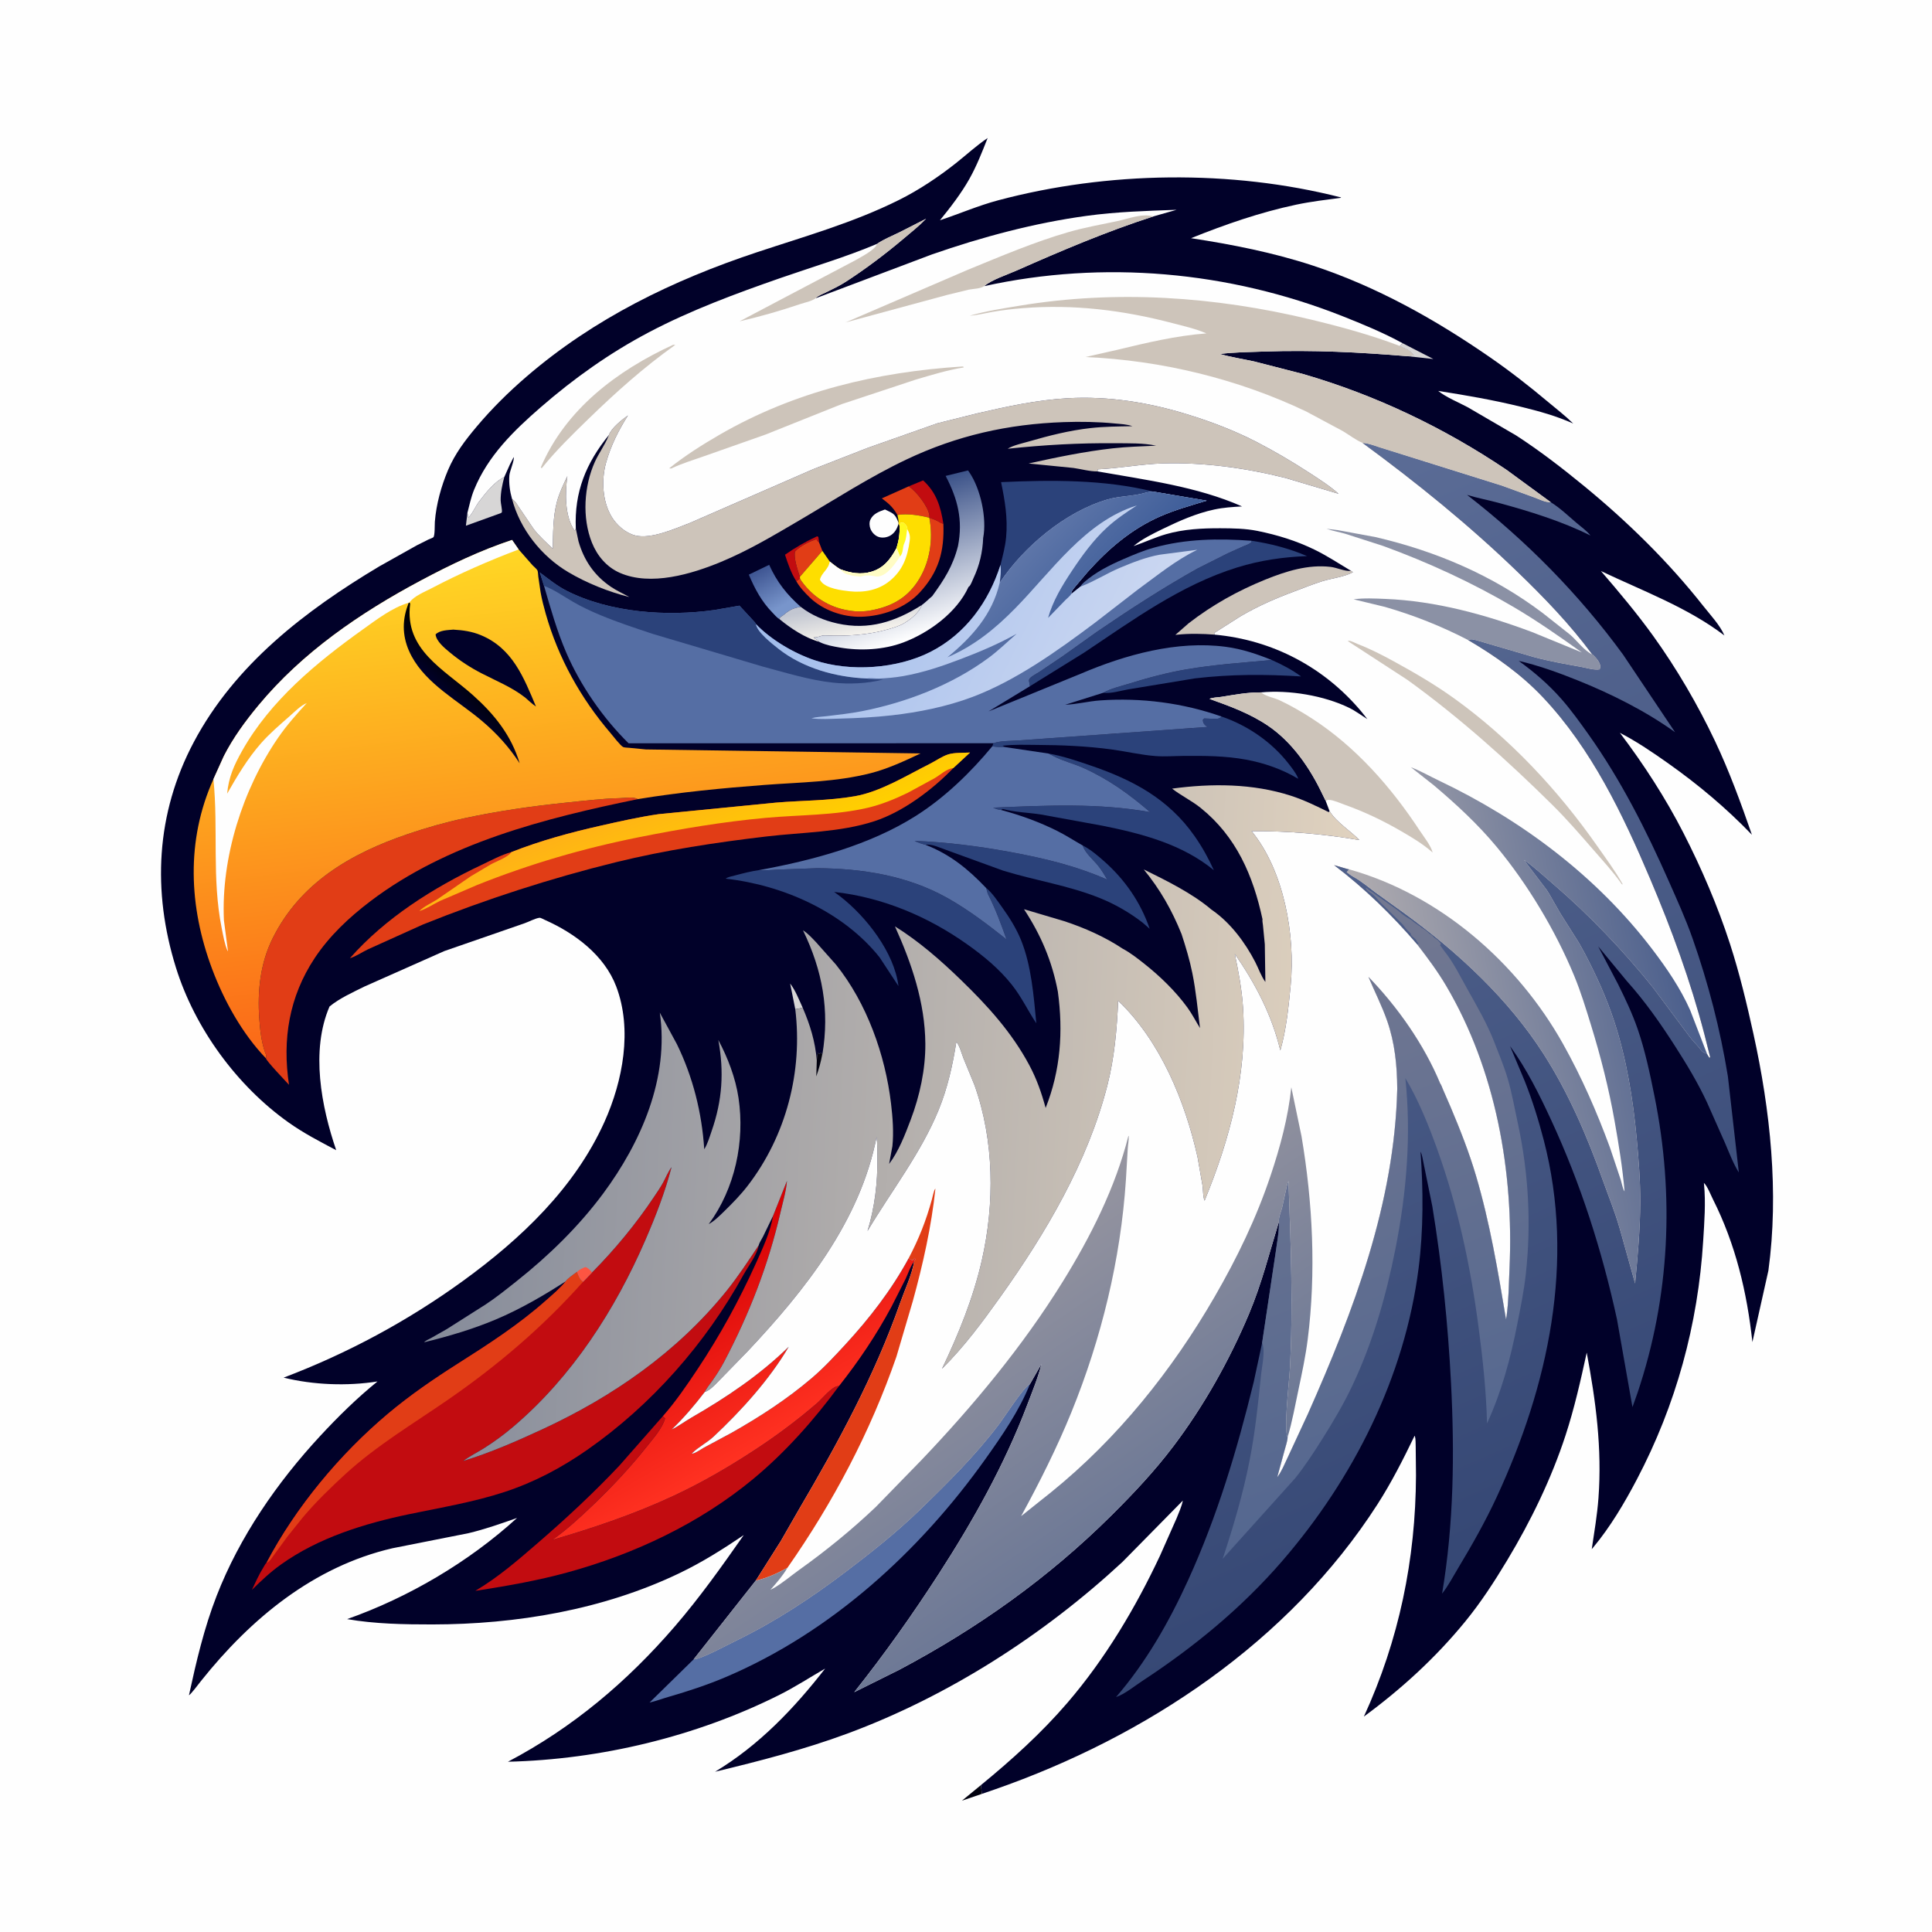
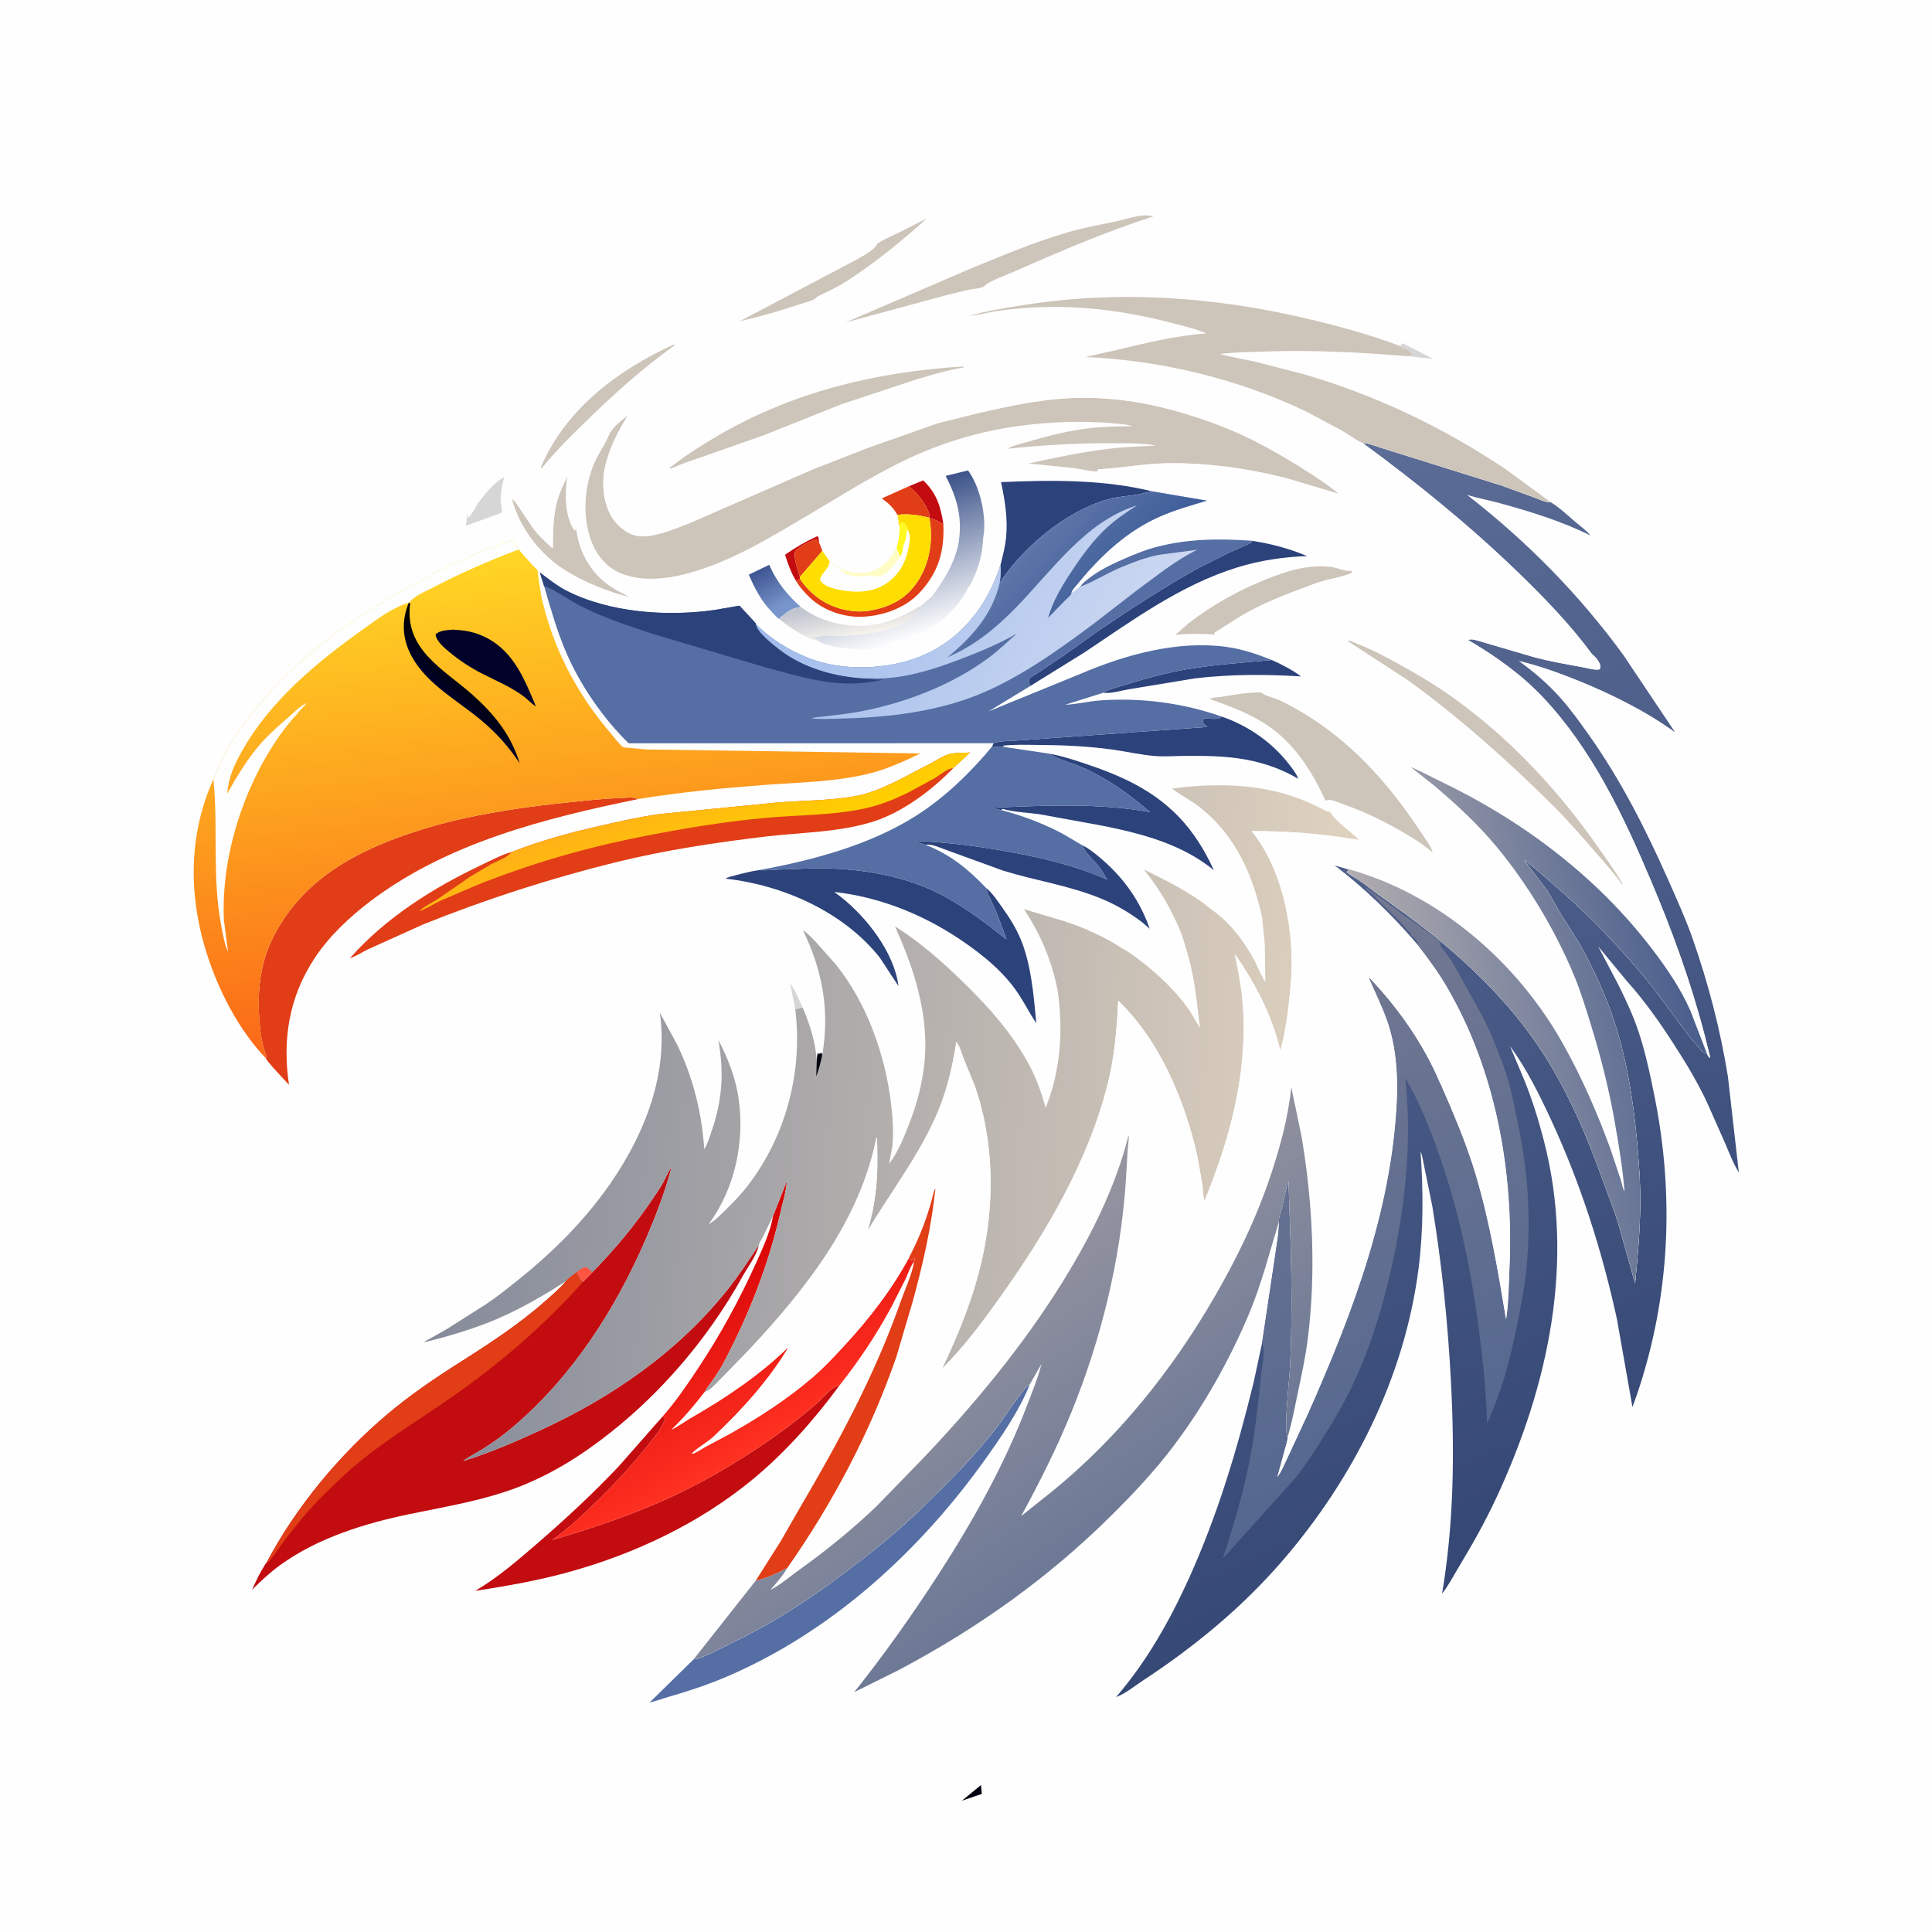
<svg xmlns="http://www.w3.org/2000/svg" version="1.1" style="display: block;" viewBox="0 0 2048 2048" width="1024" height="1024">
  <defs>
    <linearGradient id="Gradient1" gradientUnits="userSpaceOnUse" x1="805.698" y1="604.259" x2="827.009" y2="643.36">
      <stop class="stop0" offset="0" stop-opacity="1" stop-color="rgb(63,86,147)" />
      <stop class="stop1" offset="1" stop-opacity="1" stop-color="rgb(120,149,203)" />
    </linearGradient>
    <linearGradient id="Gradient2" gradientUnits="userSpaceOnUse" x1="898.547" y1="640.016" x2="904.815" y2="673.192">
      <stop class="stop0" offset="0" stop-opacity="1" stop-color="rgb(194,198,209)" />
      <stop class="stop1" offset="1" stop-opacity="1" stop-color="rgb(245,242,236)" />
    </linearGradient>
    <linearGradient id="Gradient3" gradientUnits="userSpaceOnUse" x1="926.607" y1="529.251" x2="974.64" y2="674.522">
      <stop class="stop0" offset="0" stop-opacity="1" stop-color="rgb(58,81,136)" />
      <stop class="stop1" offset="1" stop-opacity="1" stop-color="rgb(255,255,255)" />
    </linearGradient>
    <linearGradient id="Gradient4" gradientUnits="userSpaceOnUse" x1="704.619" y1="1349.12" x2="808.559" y2="1531.66">
      <stop class="stop0" offset="0" stop-opacity="1" stop-color="rgb(214,2,5)" />
      <stop class="stop1" offset="1" stop-opacity="1" stop-color="rgb(255,49,33)" />
    </linearGradient>
    <linearGradient id="Gradient5" gradientUnits="userSpaceOnUse" x1="763.976" y1="920.345" x2="725.987" y2="828.568">
      <stop class="stop0" offset="0" stop-opacity="1" stop-color="rgb(255,207,0)" />
      <stop class="stop1" offset="1" stop-opacity="1" stop-color="rgb(255,177,23)" />
    </linearGradient>
    <linearGradient id="Gradient6" gradientUnits="userSpaceOnUse" x1="868.959" y1="570.462" x2="1186.31" y2="728.213">
      <stop class="stop0" offset="0" stop-opacity="1" stop-color="rgb(162,189,236)" />
      <stop class="stop1" offset="1" stop-opacity="1" stop-color="rgb(203,215,241)" />
    </linearGradient>
    <linearGradient id="Gradient7" gradientUnits="userSpaceOnUse" x1="1172.5" y1="635.414" x2="1102.82" y2="569.685">
      <stop class="stop0" offset="0" stop-opacity="1" stop-color="rgb(62,93,153)" />
      <stop class="stop1" offset="1" stop-opacity="1" stop-color="rgb(93,117,168)" />
    </linearGradient>
    <linearGradient id="Gradient8" gradientUnits="userSpaceOnUse" x1="607.142" y1="1074.37" x2="548.207" y2="584.855">
      <stop class="stop0" offset="0" stop-opacity="1" stop-color="rgb(251,105,24)" />
      <stop class="stop1" offset="1" stop-opacity="1" stop-color="rgb(255,214,36)" />
    </linearGradient>
    <linearGradient id="Gradient9" gradientUnits="userSpaceOnUse" x1="495.532" y1="713.302" x2="474.25" y2="734.998">
      <stop class="stop0" offset="0" stop-opacity="1" stop-color="rgb(0,0,0)" />
      <stop class="stop1" offset="1" stop-opacity="1" stop-color="rgb(1,1,38)" />
    </linearGradient>
    <linearGradient id="Gradient10" gradientUnits="userSpaceOnUse" x1="1636.76" y1="1633.53" x2="1177.63" y2="598.479">
      <stop class="stop0" offset="0" stop-opacity="1" stop-color="rgb(53,71,116)" />
      <stop class="stop1" offset="1" stop-opacity="1" stop-color="rgb(91,108,150)" />
    </linearGradient>
    <linearGradient id="Gradient11" gradientUnits="userSpaceOnUse" x1="1512.79" y1="1568.38" x2="1296.96" y2="997.752">
      <stop class="stop0" offset="0" stop-opacity="1" stop-color="rgb(84,103,144)" />
      <stop class="stop1" offset="1" stop-opacity="1" stop-color="rgb(116,121,145)" />
    </linearGradient>
    <linearGradient id="Gradient12" gradientUnits="userSpaceOnUse" x1="463.687" y1="1167.88" x2="1422.61" y2="1215.94">
      <stop class="stop0" offset="0" stop-opacity="1" stop-color="rgb(133,139,154)" />
      <stop class="stop1" offset="1" stop-opacity="1" stop-color="rgb(224,210,191)" />
    </linearGradient>
    <linearGradient id="Gradient13" gradientUnits="userSpaceOnUse" x1="1793.84" y1="1054.65" x2="1468.58" y2="1120.24">
      <stop class="stop0" offset="0" stop-opacity="1" stop-color="rgb(74,94,140)" />
      <stop class="stop1" offset="1" stop-opacity="1" stop-color="rgb(177,173,176)" />
    </linearGradient>
    <linearGradient id="Gradient14" gradientUnits="userSpaceOnUse" x1="1179.12" y1="1641.15" x2="987.808" y2="1359.26">
      <stop class="stop0" offset="0" stop-opacity="1" stop-color="rgb(107,119,149)" />
      <stop class="stop1" offset="1" stop-opacity="1" stop-color="rgb(150,149,160)" />
    </linearGradient>
  </defs>
  <path transform="translate(0,0)" fill="rgb(254,254,254)" d="M -0 -0 L 2048 0 L 2048 2048 L -0 2048 L -0 -0 z" />
  <path transform="translate(0,0)" fill="rgb(1,1,15)" d="M 1039.88 1892.23 L 1040.77 1901.6 L 1019.65 1908.82 L 1039.88 1892.23 z" />
-   <path transform="translate(0,0)" fill="rgb(1,1,41)" d="M 1039.88 1892.23 C 1072.64 1865.37 1103.83 1837.22 1131.51 1805.02 C 1171.52 1758.47 1203.85 1704.17 1229.83 1648.72 L 1247.3 1609.31 C 1249.68 1603.3 1252.57 1597.04 1253.86 1590.69 L 1189.79 1655.78 C 1106.22 1733.24 1005.29 1798.05 898.239 1837.66 C 852.43 1854.61 805.409 1866.7 757.988 1878.13 C 804.396 1850.22 841.679 1811.22 874.657 1768.78 C 858.21 1778.26 842.536 1788.5 825.5 1797 C 737.579 1840.88 636.677 1865.14 538.44 1867.51 C 607.137 1831.37 664.55 1782.91 715.223 1724.18 C 741.737 1693.46 765.17 1660.45 788.415 1627.24 C 766.223 1642.27 744.292 1656.1 720.062 1667.72 C 639.304 1706.45 547.384 1721.88 458.375 1721.97 C 428.781 1722.01 397.151 1721.46 367.945 1716.32 C 433.045 1693.39 497.178 1655.56 548.103 1609.08 C 531.213 1615.05 514.076 1621.09 496.633 1625.23 L 416.051 1641.2 C 332.47 1660.57 265.742 1715.86 213.191 1781.77 C 211.307 1784.13 201.777 1796.84 200.324 1796.95 C 208.14 1761.06 216.267 1726.13 229.601 1691.77 C 253.989 1628.93 293.805 1571.41 339.449 1522.14 C 358.409 1501.67 378.441 1481.97 400.148 1464.4 C 368.062 1469.47 332.248 1468.13 300.668 1460.34 C 368.48 1434.63 432.546 1400.12 491.221 1357.5 C 552.255 1313.17 609.202 1259.25 640.69 1189.38 C 660.235 1146 670.588 1091.51 653.23 1045.73 C 640.643 1012.53 609.21 989.195 577.833 975.258 C 576.755 974.779 572.996 972.784 572.147 972.859 C 567.644 973.255 560.463 977.224 555.798 978.792 L 471 1008.17 L 386.544 1045.67 C 374.105 1051.85 360.092 1058.11 349.325 1066.92 C 329.148 1113.66 340.578 1173.01 356.404 1219.26 C 339.072 1210.13 321.939 1201.25 305.916 1189.88 C 251.131 1151 206.544 1090.01 186.507 1025.71 C 161.256 944.668 165.267 862.396 205.393 786.713 C 249.033 704.402 323.612 647.287 401.993 600.422 L 441.762 578.122 L 454.305 571.836 C 455.496 571.277 458.506 570.29 459.394 569.501 C 461.092 567.994 460.734 555.935 460.962 553.044 C 462.419 534.605 467.712 515.32 474.926 498.3 C 482.302 480.897 493.097 466.723 505.192 452.348 C 521.394 433.092 539.159 415.546 558.226 399.132 C 629.76 337.552 713.218 297.027 802.308 267.424 C 853.434 250.436 904.311 236.18 952.846 212.03 C 974.018 201.495 994.7 187.674 1013.22 173.029 C 1024.34 164.238 1035.19 154.198 1046.93 146.315 C 1041.12 161.018 1035.28 176.013 1027.5 189.811 C 1018.92 205.023 1007.44 219.931 996.386 233.477 C 1017.03 226.651 1037 217.95 1058.09 212.334 C 1173.9 181.504 1304.89 179.546 1421.25 209.213 L 1421.59 209.654 C 1405.68 211.79 1389.77 213.618 1374.04 216.957 C 1335.68 225.099 1298.85 237.884 1262.55 252.489 C 1306.1 259.14 1349.98 267.789 1391.89 281.591 C 1459.25 303.777 1521.22 338.472 1579.32 378.656 C 1600.82 393.521 1621.31 409.511 1641.31 426.304 C 1650.11 433.689 1659.52 440.907 1667.68 448.977 C 1649.49 440.806 1631.4 435.891 1612.08 431.146 C 1583.12 424.032 1553.95 418.995 1524.51 414.388 C 1533.35 421.411 1545.86 426.326 1555.89 431.722 L 1607.29 461.672 C 1632.45 477.994 1656.47 496.56 1679.63 515.579 C 1725.64 553.367 1768.83 595.752 1805.7 642.568 C 1812.95 651.768 1823.44 662.896 1827.94 673.641 C 1788.76 643.78 1741.14 626.32 1697.06 605.329 C 1716.25 627.59 1735.31 650.27 1752.49 674.143 C 1777.36 708.714 1799.71 746.996 1817.93 785.461 C 1833.23 817.754 1845.4 851.176 1857.11 884.889 C 1830.05 856.752 1800.58 831.991 1768.73 809.444 C 1752.22 797.752 1735.15 786.103 1717.15 776.823 C 1742.29 810.026 1765.54 845.859 1784.52 882.961 C 1803.75 920.558 1820.89 960.502 1833.89 1000.63 C 1844.01 1031.9 1851.62 1063.74 1858.69 1095.82 C 1876.58 1177.04 1885.87 1263.96 1874.58 1346.86 L 1857.61 1422.69 C 1851.95 1370.04 1839.76 1318.81 1815.79 1271.3 C 1813.48 1266.73 1809.89 1257.24 1806.18 1253.92 L 1806.34 1255.41 C 1808.26 1275.01 1806.67 1295.51 1805.46 1315.12 C 1799.98 1404.11 1776.63 1489.27 1735.17 1568.19 C 1722.03 1593.2 1707.02 1618.6 1688.85 1640.36 L 1687.32 1642.16 C 1690 1624.02 1693.11 1606.08 1694.45 1587.76 C 1698.31 1535.35 1691.65 1485.17 1681.99 1433.85 C 1675.54 1463.4 1668.91 1492.86 1659.5 1521.64 C 1644.42 1567.75 1622.67 1612.48 1597.67 1653.98 C 1584.02 1676.66 1569.91 1698.46 1553.11 1719 C 1521.71 1757.37 1485.61 1790.35 1445.76 1819.66 C 1482.99 1738.66 1500.66 1653.08 1501.01 1563.98 L 1500.7 1533.42 C 1500.54 1530.15 1500.79 1525.6 1499.88 1522.57 L 1499.52 1521.99 C 1487.45 1546.96 1475.05 1571.49 1460.03 1594.86 C 1366.46 1740.33 1215.28 1840.9 1054 1897.06 L 1040.77 1901.6 L 1039.88 1892.23 z" />
  <path transform="translate(0,0)" fill="rgb(215,214,214)" d="M 843.015 1069.79 L 837.581 1042.58 C 843.264 1049.91 846.926 1059.64 850.813 1068.05 C 848.189 1068.92 845.734 1069.4 843.015 1069.79 z" />
  <path transform="translate(0,0)" fill="rgb(215,214,214)" d="M 1486.82 363.808 L 1519.42 380.569 L 1492.6 377.647 L 1497 376.755 L 1498.51 376.5 C 1495.86 373.616 1493.89 371.388 1490.18 369.834 C 1488.37 369.075 1486.66 368.451 1484.97 367.443 L 1483.89 366.762 L 1486.82 363.808 z" />
  <path transform="translate(0,0)" fill="rgb(194,12,16)" d="M 844.156 616.188 C 838.639 607.621 835.27 597.667 832.133 588.039 C 843.126 580.437 853.978 574.099 866.123 568.5 L 867.5 569.163 L 868.326 575.128 L 867.276 574.128 C 865.832 572.682 866.314 573.327 865.5 571.49 C 857.779 574.176 848.363 578.56 842.769 584.598 C 841.13 591.447 845.671 604.657 847.906 611.472 L 847.998 613.166 L 844.156 616.188 z" />
  <path transform="translate(0,0)" fill="rgb(225,61,22)" d="M 847.906 611.472 C 845.671 604.657 841.13 591.447 842.769 584.598 C 848.363 578.56 857.779 574.176 865.5 571.49 C 866.314 573.327 865.832 572.682 867.276 574.128 L 868.326 575.128 L 871.737 583.93 L 847.906 611.472 z" />
  <path transform="translate(0,0)" fill="rgb(194,12,16)" d="M 963.221 515.572 L 978.553 509.24 C 992.626 522.135 997.094 536.818 1000 555.121 C 998.524 555.188 995.845 553.425 994.5 552.694 C 991.372 550.994 988.494 549.918 985.116 548.84 C 985.281 547.561 985.361 547.482 985.15 545.99 C 983.854 536.806 970.977 520.306 963.221 515.572 z" />
  <path transform="translate(0,0)" fill="rgb(254,254,254)" d="M 952.499 555.217 C 950.921 560.46 948.444 565.085 943.5 567.86 C 939.939 569.858 935.067 570.507 931.188 569.116 C 927.415 567.762 924.363 564.486 922.823 560.837 C 921.611 557.967 921.283 553.861 922.606 550.961 C 925.582 544.442 931.916 542.294 938.115 540.068 L 941.5 541.703 C 943.958 542.899 946.422 543.988 948.26 546.085 C 950.267 548.375 951.4 551.447 952.563 554.224 L 952.499 555.217 z" />
  <path transform="translate(0,0)" fill="rgb(215,214,214)" d="M 495.461 543.722 C 495.969 545.179 495.983 546.96 496.158 548.5 C 499.062 547.619 504.872 535.559 507.301 532.389 C 514.456 523.049 523.84 510.775 534.539 505.736 C 532.379 514.048 530.626 521.962 530.716 530.616 C 530.744 533.332 532.601 540.985 531.961 542.962 C 531.799 543.461 531.205 543.7 530.765 543.987 L 493.883 557.28 L 495.461 543.722 z" />
  <path transform="translate(0,0)" fill="rgb(225,61,22)" d="M 963.221 515.572 C 970.977 520.306 983.854 536.806 985.15 545.99 C 985.361 547.482 985.281 547.561 985.116 548.84 C 975.256 546.204 961.479 544.099 951.297 545.872 L 950.938 545.282 C 946.575 537.625 941.723 533.459 934.777 528.277 L 963.221 515.572 z" />
  <path transform="translate(0,0)" fill="url(#Gradient1)" d="M 826.171 656.2 C 823.502 654.806 820.738 651.338 818.615 649.172 C 807.297 637.625 799.995 623.901 793.773 609.147 L 815.374 598.709 C 823.375 616.687 834.116 630.441 848.896 643.341 C 843.153 644.216 839.403 645.345 834.699 648.719 L 833.753 649.37 L 831.803 650.972 C 830.321 652.232 828.813 653.175 827.168 654.205 L 826.171 656.2 z" />
  <path transform="translate(0,0)" fill="rgb(225,61,22)" d="M 985.116 548.84 C 988.494 549.918 991.372 550.994 994.5 552.694 C 995.845 553.425 998.524 555.188 1000 555.121 C 1001.19 584.507 995.081 606.407 974.687 628.355 C 959.391 644.818 935.002 653.242 912.883 653.791 C 893.675 654.267 872.555 646.964 858.615 633.577 C 853.353 628.524 847.735 622.568 844.156 616.188 L 847.998 613.166 C 848.542 614.24 849.04 615.21 849.753 616.187 C 861.841 632.761 878.402 643.483 898.688 646.945 L 900.5 647.243 C 907.916 648.556 915.811 648.422 923.219 647.033 C 944.045 643.129 960.4 634.766 972.431 616.854 C 985.647 597.177 989.57 571.834 985.116 548.84 z" />
  <path transform="translate(0,0)" fill="url(#Gradient2)" d="M 977.126 641.385 C 974.809 648.73 966.034 656.123 959.5 659.927 L 958.294 660.659 C 953.047 663.766 946.906 665.48 941.08 667.167 C 920.064 673.249 896.336 674.604 874.555 673.602 C 872.09 673.489 870.197 674.208 867.875 674.927 C 866.031 675.498 864.41 675.63 862.495 675.75 C 864.586 677.487 863.282 676.562 865.375 677.76 C 866.753 678.549 867.391 679.123 868.378 680.324 C 853.25 676.14 838.165 666.1 826.171 656.2 L 827.168 654.205 C 828.813 653.175 830.321 652.232 831.803 650.972 L 833.753 649.37 L 834.699 648.719 C 839.403 645.345 843.153 644.216 848.896 643.341 C 860.38 652.246 873.549 657.751 887.67 660.901 C 920.975 668.332 949.198 659 977.126 641.385 z" />
  <path transform="translate(0,0)" fill="rgb(43,66,122)" d="M 1348.13 699.639 C 1359.23 704.553 1369.4 709.854 1379.2 717.054 C 1341.2 714.659 1304.42 714.645 1266.54 719.125 L 1196 730.769 C 1188.05 732.125 1177.38 735.48 1169.52 734.356 C 1176.78 730.054 1187.51 727.6 1195.7 725.054 C 1216.09 718.714 1236.84 713.092 1257.92 709.5 C 1287.79 704.409 1318 702.413 1348.13 699.639 z" />
  <path transform="translate(0,0)" fill="rgb(205,196,186)" d="M 542.724 528.747 L 543.502 529.392 C 545.96 531.488 547.388 533.293 549.015 536.052 L 565.722 560.745 C 571.531 568.286 579.019 575.026 585.958 581.547 C 586.329 565.201 586.105 547.945 590.341 532.036 C 592.886 522.474 597.198 513.672 601.406 504.765 C 599.025 522.259 598.386 546.837 608.924 562.269 L 609.644 562.004 L 610.387 560.302 L 613.228 573.827 C 619.02 594.011 630.042 610.101 647.468 621.951 C 653.615 626.131 660.64 629.265 667.135 632.909 C 644.934 627.271 622.203 618.198 602.496 606.557 C 574.007 589.73 551.148 560.914 542.724 528.747 z" />
  <path transform="translate(0,0)" fill="rgb(205,196,186)" d="M 1287.77 672.77 C 1274.7 671.725 1260.64 671.432 1247.6 672.844 L 1245.91 673.035 L 1260.08 660.631 C 1285.03 641.331 1312.12 626.184 1341.32 614.38 C 1363.32 605.491 1386.54 598.159 1410.5 600.918 C 1416.94 601.66 1425.08 605.527 1431.07 605.2 L 1432.03 605.05 L 1434.23 606.521 C 1424.94 611.607 1412.31 612.886 1402.03 616.013 C 1392 619.067 1382.07 623.184 1372.23 626.834 C 1352.44 634.176 1332.83 642.712 1314.65 653.5 L 1287.12 671 L 1287.77 672.77 z" />
  <path transform="translate(0,0)" fill="rgb(43,66,122)" d="M 1326.34 573.19 C 1346.87 576.24 1366.41 581.32 1385.54 589.479 C 1360.13 590.46 1335.84 593.948 1311.49 601.5 C 1251.47 620.116 1200.63 657.501 1149 691.947 L 1091.73 727.445 L 1090.74 721.5 C 1090.75 721.185 1090.98 719.874 1091.28 719.5 C 1093.56 716.718 1098.83 714.163 1101.95 712.139 L 1126 695.986 L 1162.67 669.845 C 1197.11 646.307 1233.1 622.963 1269.52 602.602 L 1301.6 586.483 L 1317.79 579.229 C 1320.85 577.927 1324.63 576.822 1326.94 574.383 L 1326.34 573.19 z" />
  <path transform="translate(0,0)" fill="rgb(43,66,122)" d="M 980.902 895.436 C 977.088 894.456 972.963 893.229 969.501 891.367 C 1003.39 892.658 1037.2 896.992 1070.55 903.101 C 1106.32 909.652 1140.35 917.75 1173.77 932.486 C 1170.77 927.369 1167.58 922.005 1163.83 917.397 C 1158.75 911.15 1149.97 903.957 1147.74 896.256 L 1148.61 896.682 C 1156.34 900.791 1163.6 906.946 1170.14 912.716 C 1192.39 932.34 1209.14 956.474 1218.71 984.565 L 1211.27 978.063 C 1197.6 967.462 1182.06 958.503 1166.01 952.024 C 1132.46 938.482 1097.54 933.467 1063.29 922.88 L 1003.52 901.147 C 996.614 898.792 988.204 894.484 980.902 895.436 z" />
  <path transform="translate(0,0)" fill="rgb(43,66,122)" d="M 1111.44 798.785 C 1126.61 801.43 1141.09 806.366 1155.63 811.319 C 1200.56 826.626 1238.57 846.591 1266.42 886.457 C 1274.42 897.911 1280.97 909.705 1286.73 922.439 C 1253.15 894.859 1210.59 883.72 1168.81 875.327 L 1103.74 863.455 C 1090.48 861.31 1075.86 861.149 1062.98 857.52 L 1061.1 858.588 C 1058.01 858.411 1055.62 857.335 1052.81 856.15 C 1108.6 853.856 1163.93 850.99 1219.22 860.897 C 1196.74 841.634 1174.79 825.74 1147.6 813.66 C 1137.99 809.389 1126.58 806.618 1117.45 801.868 L 1111.44 798.785 z" />
  <path transform="translate(0,0)" fill="rgb(43,66,122)" d="M 1060.57 598.838 C 1063 588.915 1065.59 579.576 1066.54 569.316 C 1068.39 549.322 1065.23 530.592 1061.18 511.081 C 1113.98 508.703 1170.59 508.162 1222.19 521.04 C 1218.99 521.314 1216.34 521.683 1213.25 522.575 C 1200.71 526.19 1186.72 525.734 1173.92 529.468 C 1129.27 542.495 1085.25 579.476 1059.72 617.807 C 1060.49 611.426 1061.42 605.257 1060.57 598.838 z" />
  <path transform="translate(0,0)" fill="url(#Gradient3)" d="M 1015.52 578.803 C 1020.88 551.151 1015.28 529.046 1002.41 504.479 L 1026.15 498.67 L 1027.73 500.952 C 1039.57 518.524 1046.21 549.406 1042.2 570.205 C 1041.59 585.284 1038.36 599.222 1031.92 612.89 C 1030.81 615.23 1029.3 619.602 1027.59 621.456 L 1026.67 622.167 C 1014.36 649.203 984.74 670.827 957.529 681.05 C 936.513 688.945 912.033 690.117 890.03 686.376 C 883.271 685.227 875.651 683.84 869.41 680.878 L 868.378 680.324 C 867.391 679.123 866.753 678.549 865.375 677.76 C 863.282 676.562 864.586 677.487 862.495 675.75 C 864.41 675.63 866.031 675.498 867.875 674.927 C 870.197 674.208 872.09 673.489 874.555 673.602 C 896.336 674.604 920.064 673.249 941.08 667.167 C 946.906 665.48 953.047 663.766 958.294 660.659 L 959.5 659.927 C 966.034 656.123 974.809 648.73 977.126 641.385 C 981.059 638.656 984.434 634.943 988.179 631.926 C 1000.86 614.47 1010.14 600.106 1015.52 578.803 z" />
  <path transform="translate(0,0)" fill="rgb(43,66,122)" d="M 1294.95 759.583 C 1322.06 768.733 1347.96 786.497 1365.55 809.028 C 1368.94 813.378 1373.48 819.014 1375.62 824.055 L 1376.14 825.544 C 1359.2 815.431 1340.18 808.801 1320.78 805.227 C 1299 801.212 1276.77 801.113 1254.69 801.292 C 1244.94 801.37 1234.77 802.193 1225.07 801.472 C 1209.48 800.313 1193.72 796.516 1178.19 794.426 C 1151.81 790.878 1125.61 789.789 1099.04 789.646 C 1087.08 789.581 1074.64 789.044 1062.76 790.5 C 1063.13 790.727 1064.62 791.463 1064.74 791.857 C 1060.27 792.083 1056.24 791.82 1051.82 791.163 L 1053.13 787.865 C 1060.06 785.033 1073.41 785.519 1081.19 784.796 L 1279.92 770.606 L 1277.5 768.717 C 1275.62 766.889 1275.24 765.533 1275.06 763 L 1276.5 761.574 L 1286 761.969 C 1289.88 761.974 1292.19 762.405 1294.95 759.583 z" />
  <path transform="translate(0,0)" fill="rgb(254,222,0)" d="M 951.297 545.872 C 961.479 544.099 975.256 546.204 985.116 548.84 C 989.57 571.834 985.647 597.177 972.431 616.854 C 960.4 634.766 944.045 643.129 923.219 647.033 C 915.811 648.422 907.916 648.556 900.5 647.243 L 898.688 646.945 C 878.402 643.483 861.841 632.761 849.753 616.187 C 849.04 615.21 848.542 614.24 847.998 613.166 L 847.906 611.472 L 871.737 583.93 L 879.522 595.171 C 883.17 598.055 886.722 600.984 890.723 603.373 C 901.223 607.467 912.681 609.392 923.719 606.058 C 937.107 602.013 944.052 592.64 950.379 580.985 C 952.827 572.904 953.896 566.105 953.561 557.681 L 952.499 555.217 L 952.563 554.224 C 952.576 551.314 951.899 548.703 951.297 545.872 z" />
  <path transform="translate(0,0)" fill="rgb(254,254,254)" d="M 953.561 557.681 L 954.5 554.088 L 957.5 553.915 C 959.878 556.172 961.11 556.841 961.93 560.074 L 961.653 560.607 C 964.185 565.526 965.019 567.931 964.267 573.5 C 961.964 590.568 956.967 604.539 943.124 615.839 C 931.089 625.661 915.621 628.422 900.469 626.772 C 891.834 625.832 876.477 623.822 870.668 616.789 L 869.135 614.5 C 870.911 606.883 878.28 603.874 879.522 595.171 C 883.17 598.055 886.722 600.984 890.723 603.373 C 901.223 607.467 912.681 609.392 923.719 606.058 C 937.107 602.013 944.052 592.64 950.379 580.985 C 952.827 572.904 953.896 566.105 953.561 557.681 z" />
  <path transform="translate(0,0)" fill="rgb(255,249,31)" d="M 953.561 557.681 L 954.5 554.088 L 957.5 553.915 C 959.878 556.172 961.11 556.841 961.93 560.074 L 961.653 560.607 C 960.779 565.915 960.884 570.831 958.631 575.78 C 956.246 581.019 958.093 584.974 954.066 590 L 950.379 580.985 C 952.827 572.904 953.896 566.105 953.561 557.681 z" />
  <path transform="translate(0,0)" fill="rgb(255,252,196)" d="M 950.379 580.985 L 954.066 590 C 948.807 597.548 941.137 609.348 931.5 611.051 C 929.584 611.39 927.622 610.878 925.757 610.504 C 922.447 609.841 915.342 609.72 912.5 611.349 C 908.433 610.632 904.313 610.804 900.5 609.49 L 899.315 609.238 C 895.591 608.381 893.071 606.298 890.723 603.373 C 901.223 607.467 912.681 609.392 923.719 606.058 C 937.107 602.013 944.052 592.64 950.379 580.985 z" />
  <path transform="translate(0,0)" fill="rgb(85,110,164)" d="M 1091.75 1467.27 C 1080.33 1495.67 1062.14 1521.98 1044.46 1546.8 C 974.722 1644.68 880.976 1730.27 769.47 1777.7 C 749.816 1786.06 729.668 1792.68 709.163 1798.61 C 702.327 1800.58 695.466 1803.2 688.543 1804.77 L 735.316 1758.93 C 741.525 1759.75 773.343 1742.59 780.42 1739.16 C 821.783 1719.09 860.412 1693.58 897 1665.85 C 923.748 1645.58 950.106 1624.72 974.265 1601.37 C 1004.03 1572.6 1033.62 1543.3 1058.66 1510.27 C 1064.66 1502.35 1085.04 1470.55 1091.75 1467.27 z" />
  <path transform="translate(0,0)" fill="rgb(43,66,122)" d="M 804.567 922.373 C 811.76 922.941 818.235 922.119 825.373 921.784 L 866.138 920.318 C 913.613 920.588 961.582 928.12 1003.55 951.5 C 1026.2 964.12 1046.7 979.807 1066.98 995.854 C 1061.16 979.492 1055.54 964.129 1047.68 948.554 C 1046.74 946.694 1046.45 945.175 1045.9 943.185 L 1045.24 941.194 L 1045.92 941.712 C 1052.06 946.905 1057.46 955.057 1062.14 961.572 C 1069.92 972.383 1077.37 984.223 1082.37 996.598 C 1093.35 1023.75 1095.78 1055.81 1098.53 1084.73 C 1089.45 1071.09 1082.88 1056.78 1072.5 1043.76 C 1058.99 1026.81 1042.78 1013.46 1025.18 1000.97 C 983.405 971.344 935.215 951.153 884.242 945.478 L 890.4 950.039 C 918.15 971.484 947.967 1009.6 952.411 1045.28 L 932.378 1014.79 C 893.692 966.294 829.791 938.178 769.234 931.424 C 771.219 929.734 776.208 928.762 778.806 928.08 C 787.26 925.859 795.9 923.566 804.567 922.373 z" />
  <path transform="translate(0,0)" fill="rgb(194,12,16)" d="M 702.618 1501.23 L 705.035 1503.5 C 702.247 1513.67 693.002 1524.16 686.511 1532.36 C 668.415 1555.23 648.467 1576.52 627.36 1596.64 C 614.23 1609.15 600.238 1622.01 585.363 1632.42 C 629.491 1619.55 673.212 1604.75 714.906 1585.23 C 744.071 1571.57 771.76 1555.51 798.712 1537.91 C 822.504 1522.38 844.819 1505.84 866.337 1487.24 C 871.516 1482.76 881.402 1470.28 888.034 1469.33 C 888.505 1469.27 888.981 1469.25 889.455 1469.2 C 863.068 1505 832.776 1539.3 798.5 1567.69 C 741.439 1614.96 672.241 1647.51 601 1666.98 C 570.373 1675.36 539.052 1680.87 507.72 1685.81 L 503.859 1686.34 C 528.05 1672.02 548.417 1654.36 569.567 1636.08 C 599.748 1610.01 628.996 1582.86 656.385 1553.82 L 702.618 1501.23 z" />
  <path transform="translate(0,0)" fill="rgb(225,61,22)" d="M 281.898 1121.86 C 282.331 1119.92 282.357 1119.17 281.683 1117.26 L 280.819 1115.01 C 276.918 1103.53 275.641 1091.13 274.812 1079.1 C 272.831 1050.37 275.941 1021.22 288.789 995.109 C 317.91 935.917 371.923 904.656 432.284 884.134 C 452.134 877.386 472.248 871.635 492.754 867.244 C 528.351 859.622 564.303 854.48 600.5 850.775 C 619.264 848.854 637.871 846.531 656.747 846.086 C 663.174 845.935 670.369 844.171 676.268 847.078 C 577.634 867.362 474.21 893.46 392.614 955.346 C 370.095 972.427 349.098 992.118 333.453 1015.81 C 306.484 1056.66 299.107 1101.84 306.364 1149.94 C 303.08 1146.34 282.325 1124.72 281.898 1121.86 z" />
  <path transform="translate(0,0)" fill="url(#Gradient4)" d="M 819.472 1288.88 L 834.217 1251.8 C 833.311 1262.88 829.875 1274.17 827.377 1285.03 C 814.5 1340.98 794.383 1392.61 767.681 1443.41 C 763.924 1450.56 759.413 1457.47 754.78 1464.09 C 752.165 1467.83 748.978 1471.49 747.019 1475.61 C 736.009 1489.89 725.033 1502.9 711.973 1515.37 C 719.213 1511.86 726.026 1506.7 733.043 1502.66 C 770.327 1481.16 805.208 1457.73 836.117 1427.59 C 815.697 1462.35 785.818 1495.35 756.5 1522.81 C 749.401 1529.46 739.847 1534.09 733.3 1540.86 L 734.5 1540.82 C 737.942 1540 743.176 1536.22 746.438 1534.44 L 775.188 1519 C 805.581 1501.79 833.642 1483.66 860.33 1460.99 C 873.136 1450.11 884.579 1437.75 895.949 1425.41 C 921.669 1397.5 945.004 1367.36 963.126 1333.97 C 964.678 1334.81 966.211 1335.99 968 1336 L 969.5 1333.51 L 970.312 1334.95 L 969.125 1337.18 C 965.075 1342.1 962.802 1349.66 960.058 1355.5 L 944.803 1385.57 C 928.752 1415.41 910.423 1442.63 889.455 1469.2 C 888.981 1469.25 888.505 1469.27 888.034 1469.33 C 881.402 1470.28 871.516 1482.76 866.337 1487.24 C 844.819 1505.84 822.504 1522.38 798.712 1537.91 C 771.76 1555.51 744.071 1571.57 714.906 1585.23 C 673.212 1604.75 629.491 1619.55 585.363 1632.42 C 600.238 1622.01 614.23 1609.15 627.36 1596.64 C 648.467 1576.52 668.415 1555.23 686.511 1532.36 C 693.002 1524.16 702.247 1513.67 705.035 1503.5 L 702.618 1501.23 C 716.048 1486.03 728.097 1468.38 739.335 1451.49 C 763.236 1415.55 783.376 1378.78 801.168 1339.45 C 808.121 1324.07 816.806 1305.53 819.472 1288.88 z" />
  <path transform="translate(0,0)" fill="rgb(225,61,22)" d="M 542.171 903.217 C 573.477 890.941 604.569 882.505 637.332 875.122 C 657.466 870.585 677.65 866.028 698.095 863.062 L 822.375 850.826 C 850.271 848.45 878.433 848.897 906.094 844.042 C 933.528 839.226 960.861 822.131 985.757 809.653 C 991.988 806.53 998.853 801.566 1005.5 799.584 C 1012.06 797.627 1021.36 798.149 1028.32 797.718 L 1010.53 814.201 C 988.576 837.014 957.329 860.562 926.957 870.494 C 890.638 882.371 850.693 882.202 812.958 886.63 C 759.523 892.901 705.182 901.121 652.92 913.982 C 583.632 931.033 514.593 953.39 448.392 979.994 L 390.103 1006.3 C 384.145 1009.12 377.132 1013.96 370.918 1015.73 C 408.626 972.988 459.165 941.102 510.372 916.893 C 520.5 912.104 531.407 906.142 542.171 903.217 z" />
  <path transform="translate(0,0)" fill="url(#Gradient5)" d="M 542.171 903.217 C 573.477 890.941 604.569 882.505 637.332 875.122 C 657.466 870.585 677.65 866.028 698.095 863.062 L 822.375 850.826 C 850.271 848.45 878.433 848.897 906.094 844.042 C 933.528 839.226 960.861 822.131 985.757 809.653 C 991.988 806.53 998.853 801.566 1005.5 799.584 C 1012.06 797.627 1021.36 798.149 1028.32 797.718 L 1010.53 814.201 C 1003.6 814.78 996.735 821.439 990.743 824.908 L 962.085 840.494 C 948.597 847.044 934.405 852.854 919.77 856.28 C 884.793 864.466 847.046 863.706 811.335 866.986 C 766.223 871.13 721.572 878.638 677.162 887.5 C 618.666 899.172 561.395 915.885 506 938.03 L 466.6 954.942 C 459.36 958.414 452.16 963.428 444.5 965.785 C 449.442 960.72 457.323 957.385 463.312 953.5 L 499 928.917 L 520.282 916.285 C 526.484 912.898 538.33 908.846 542.171 903.217 z" />
  <path transform="translate(0,0)" fill="rgb(85,110,164)" d="M 1051.82 791.163 C 1056.24 791.82 1060.27 792.083 1064.74 791.857 L 1111.44 798.785 L 1117.45 801.868 C 1126.58 806.618 1137.99 809.389 1147.6 813.66 C 1174.79 825.74 1196.74 841.634 1219.22 860.897 C 1163.93 850.99 1108.6 853.856 1052.81 856.15 C 1055.62 857.335 1058.01 858.411 1061.1 858.588 C 1081.61 864.046 1101.74 871.34 1120.74 880.848 C 1130.06 885.514 1138.67 891.17 1147.74 896.256 C 1149.97 903.957 1158.75 911.15 1163.83 917.397 C 1167.58 922.005 1170.77 927.369 1173.77 932.486 C 1140.35 917.75 1106.32 909.652 1070.55 903.101 C 1037.2 896.992 1003.39 892.658 969.501 891.367 C 972.963 893.229 977.088 894.456 980.902 895.436 C 1007.1 905.621 1026.06 921.066 1045.24 941.194 L 1045.9 943.185 C 1046.45 945.175 1046.74 946.694 1047.68 948.554 C 1055.54 964.129 1061.16 979.492 1066.98 995.854 C 1046.7 979.807 1026.2 964.12 1003.55 951.5 C 961.582 928.12 913.613 920.588 866.138 920.318 L 825.373 921.784 C 818.235 922.119 811.76 922.941 804.567 922.373 C 861.306 912.004 921.8 895.95 970.948 864.8 C 1001.44 845.475 1028.91 818.873 1051.82 791.163 z" />
  <path transform="translate(0,0)" fill="rgb(205,196,186)" d="M 645.448 461.112 C 648.081 453.718 659.333 444.887 665.657 440.341 C 655.539 456.507 647.494 472.309 642.378 490.77 C 637.391 508.763 638.565 531.378 648.234 547.588 C 653.597 556.579 663.188 565.051 673.44 567.622 C 690.168 571.818 715.898 560.242 731.29 554.363 L 862.176 497.294 L 919.774 474.791 L 993.674 448.704 L 1036 438.166 C 1067.55 430.808 1099.7 423.909 1132.13 422.114 C 1175.05 419.738 1217.4 426.57 1258.37 439.153 C 1284.14 447.072 1309.22 456.654 1333.17 469.1 C 1352 478.889 1370.2 489.643 1388.01 501.199 C 1398.45 507.977 1409.65 515.133 1418.95 523.417 L 1362.92 506.724 C 1320.8 496.127 1276.24 489.946 1232.77 491.235 C 1209.57 491.923 1186.94 496.435 1163.85 497.5 L 1163.34 499.696 C 1155.63 499.918 1145.69 497.121 1137.89 496.047 L 1090.37 491.323 C 1119.7 484.82 1149.65 478.605 1179.53 475.253 C 1194.74 473.548 1210.27 473.168 1225.56 472.427 C 1212.03 469.514 1196.35 469.959 1182.54 469.835 C 1143.87 469.487 1106.56 471.605 1068.18 475.697 C 1074.11 471.936 1083.83 469.96 1090.58 467.993 C 1111.98 461.757 1133.63 456.304 1155.83 453.799 C 1170.58 452.133 1185.52 452.072 1200.35 451.789 C 1194.91 449.729 1187.67 449.475 1181.91 448.907 C 1164.1 447.15 1145.55 446.827 1127.66 447.456 C 1068.55 449.536 1014.49 461.648 960.891 487.066 C 922.018 505.498 884.64 529.711 847.511 551.506 C 820.36 567.444 793.478 583.519 764.306 595.623 C 733.179 608.537 689.868 621.574 657.099 607.26 C 643.164 601.174 633.107 589.263 627.5 575.319 C 616.854 548.843 619.026 515.218 630.638 489.483 C 634.754 480.363 641.059 471.918 644.781 462.814 L 645.448 461.112 z" />
  <path transform="translate(0,0)" fill="rgb(194,12,16)" d="M 627.663 1348.85 C 651.832 1324.4 674.283 1297.24 693.36 1268.62 C 696.652 1263.68 700.117 1258.72 702.958 1253.5 C 705.933 1248.04 708.142 1242.17 711.886 1237.17 C 705.045 1263.52 695.214 1288.84 684.425 1313.8 C 652.196 1388.36 606.4 1459.5 544.06 1512.4 C 534.347 1520.64 523.778 1528.43 512.992 1535.21 C 505.732 1539.77 497.842 1543.57 490.982 1548.71 C 519.534 1540.05 547.941 1527.59 575 1515.06 C 649.834 1480.4 718.174 1432.98 770.208 1368.32 C 782.573 1352.95 793.361 1336.43 804.282 1320.03 C 802.44 1330.38 793.154 1342.22 788.033 1351.5 C 747.909 1424.24 690.599 1489.4 622.338 1537.01 C 595.243 1555.91 566.346 1571.22 534.883 1581.54 C 501.891 1592.37 467.924 1597.95 434.037 1605.02 C 386.41 1614.96 337.649 1629.94 297.645 1658.57 C 286.625 1666.46 276.651 1675.82 267.038 1685.34 C 270.866 1677.3 274.567 1668.9 279.297 1661.35 C 279.993 1660.24 281.584 1657.1 282.508 1656.61 C 313.581 1597.57 360.359 1541.37 411.421 1498.49 C 434.576 1479.05 459.531 1461.93 485.037 1445.74 C 517.591 1425.08 549.799 1404.28 578.738 1378.58 C 585.894 1372.22 593.831 1365.67 599.77 1358.16 C 600.332 1356.12 609.723 1349.63 611.775 1348.15 C 613.336 1352.66 614.286 1355.66 618.106 1358.73 L 627.663 1348.85 z" />
  <path transform="translate(0,0)" fill="rgb(225,61,22)" d="M 611.775 1348.15 C 613.336 1352.66 614.286 1355.66 618.106 1358.73 C 575.643 1406.39 528.189 1446.87 475.803 1483.13 C 438.778 1508.76 399.439 1532.06 366.079 1562.64 C 350.326 1577.09 334.815 1592.11 321.033 1608.47 L 304.811 1628.69 L 289.793 1649.18 C 287.704 1651.99 285.958 1655.44 282.508 1656.61 C 313.581 1597.57 360.359 1541.37 411.421 1498.49 C 434.576 1479.05 459.531 1461.93 485.037 1445.74 C 517.591 1425.08 549.799 1404.28 578.738 1378.58 C 585.894 1372.22 593.831 1365.67 599.77 1358.16 C 600.332 1356.12 609.723 1349.63 611.775 1348.15 z" />
  <path transform="translate(0,0)" fill="rgb(85,110,164)" d="M 1222.19 521.04 L 1279.18 530.724 C 1262.63 535.801 1245.72 540.416 1229.85 547.399 C 1199.3 560.845 1174.78 581.853 1152.75 606.524 L 1140.06 621.5 C 1138.83 623.071 1136.3 625.91 1135.76 627.75 L 1135.48 629.688 L 1145.18 621.879 C 1146.35 619.956 1147.51 618.637 1149.21 617.16 C 1161.46 606.519 1175.78 599.253 1190.58 592.838 C 1201.27 588.208 1211.65 583.753 1222.9 580.614 C 1256.8 571.148 1291.5 570.684 1326.34 573.19 L 1326.94 574.383 C 1324.63 576.822 1320.85 577.927 1317.79 579.229 L 1301.6 586.483 L 1269.52 602.602 C 1233.1 622.963 1197.11 646.307 1162.67 669.845 L 1126 695.986 L 1101.95 712.139 C 1098.83 714.163 1093.56 716.718 1091.28 719.5 C 1090.98 719.874 1090.75 721.185 1090.74 721.5 L 1091.73 727.445 L 1047.89 754.12 L 1145.76 714.13 C 1193.01 693.971 1247.9 678.746 1299.62 685.683 C 1316.63 687.964 1332.29 693.269 1348.13 699.639 C 1318 702.413 1287.79 704.409 1257.92 709.5 C 1236.84 713.092 1216.09 718.714 1195.7 725.054 C 1187.51 727.6 1176.78 730.054 1169.52 734.356 L 1129.16 747.06 C 1141.45 746.622 1153.79 743.334 1166.22 742.457 C 1209.52 739.404 1254 745.127 1294.95 759.583 C 1292.19 762.405 1289.88 761.974 1286 761.969 L 1276.5 761.574 L 1275.06 763 C 1275.24 765.533 1275.62 766.889 1277.5 768.717 L 1279.92 770.606 L 1081.19 784.796 C 1073.41 785.519 1060.06 785.033 1053.13 787.865 L 666.34 787.917 C 639.335 761.424 615.24 726.615 600.248 691.781 C 590.326 668.726 583.672 645.006 576.672 620.973 L 572.235 606.818 C 581.186 613.557 590.352 620.987 600.365 626.101 C 646.414 649.619 706.961 653.721 757.262 646.629 L 783.876 642.029 L 797.798 657.082 C 798.663 658.026 801.157 660.39 801.323 661.565 C 817.298 678.201 841.609 692.48 863.5 699.866 C 901.124 712.56 951.295 708.943 986.5 690.944 C 1023.67 671.94 1048.07 637.983 1060.57 598.838 C 1061.42 605.257 1060.49 611.426 1059.72 617.807 C 1085.25 579.476 1129.27 542.495 1173.92 529.468 C 1186.72 525.734 1200.71 526.19 1213.25 522.575 C 1216.34 521.683 1218.99 521.314 1222.19 521.04 z" />
  <path transform="translate(0,0)" fill="rgb(43,66,122)" d="M 576.672 620.973 L 572.235 606.818 C 581.186 613.557 590.352 620.987 600.365 626.101 C 646.414 649.619 706.961 653.721 757.262 646.629 L 783.876 642.029 L 797.798 657.082 C 798.663 658.026 801.157 660.39 801.323 661.565 C 802.33 669.894 818.832 682.719 825.173 687.718 C 851.423 708.416 886.236 717.92 919.216 719.258 C 920.823 720.681 933.195 720.242 936.114 720.342 C 919.27 724.671 900.091 725.461 882.791 723.6 C 857.932 720.926 832.645 712.987 808.5 706.571 L 692 671.977 C 673.388 665.771 654.714 659.683 636.592 652.127 C 626.735 648.017 616.766 643.379 607.521 638.016 C 597.25 632.057 587.819 625.242 576.672 620.973 z" />
  <path transform="translate(0,0)" fill="url(#Gradient6)" d="M 1222.19 521.04 L 1279.18 530.724 C 1262.63 535.801 1245.72 540.416 1229.85 547.399 C 1199.3 560.845 1174.78 581.853 1152.75 606.524 L 1140.06 621.5 C 1138.83 623.071 1136.3 625.91 1135.76 627.75 L 1135.48 629.688 L 1145.18 621.879 L 1146.09 621.549 C 1159.93 616.357 1173.19 607.782 1187 601.967 C 1200.61 596.24 1214.91 590.584 1229.5 587.978 L 1269.19 582.791 C 1246.62 593.565 1226.26 610.401 1206.06 625.06 L 1160.41 660.357 C 1121.1 689.839 1076.67 721.628 1030.5 738.93 C 1003.32 749.116 974.012 755.01 945.224 758.277 C 926.793 760.368 908.413 761.287 889.876 761.751 C 880.237 761.992 869.628 762.757 860.081 761.4 C 865.511 759.879 870.908 759.828 876.456 759.142 C 888.722 757.625 901.086 756.343 913.224 753.981 C 960.415 744.798 1009.31 726.015 1048.09 697.241 C 1058.58 689.451 1067.85 680.362 1077.71 671.821 C 1058.54 682.515 1039.12 690.768 1018.63 698.571 C 998.439 706.262 978.531 712.996 957.196 716.729 C 948.755 718.206 940.152 718.96 931.597 719.298 C 928.582 719.417 921.791 718.474 919.216 719.258 C 886.236 717.92 851.423 708.416 825.173 687.718 C 818.832 682.719 802.33 669.894 801.323 661.565 C 817.298 678.201 841.609 692.48 863.5 699.866 C 901.124 712.56 951.295 708.943 986.5 690.944 C 1023.67 671.94 1048.07 637.983 1060.57 598.838 C 1061.42 605.257 1060.49 611.426 1059.72 617.807 C 1085.25 579.476 1129.27 542.495 1173.92 529.468 C 1186.72 525.734 1200.71 526.19 1213.25 522.575 C 1216.34 521.683 1218.99 521.314 1222.19 521.04 z" />
  <path transform="translate(0,0)" fill="url(#Gradient7)" d="M 1222.19 521.04 L 1279.18 530.724 C 1262.63 535.801 1245.72 540.416 1229.85 547.399 C 1199.3 560.845 1174.78 581.853 1152.75 606.524 L 1140.06 621.5 C 1138.83 623.071 1136.3 625.91 1135.76 627.75 L 1135.48 629.688 C 1134.83 631.315 1131.06 634.367 1129.7 635.738 L 1111.02 655 C 1116 637.053 1125.98 620.658 1136.2 605.253 C 1146.93 589.085 1158.83 572.705 1173.11 559.5 C 1182.82 550.523 1194.05 542.947 1205.15 535.814 C 1150.22 552.736 1114.4 605.972 1076.01 645 C 1054.49 666.876 1032.53 684.643 1004.24 696.829 C 1030.12 675.585 1051.98 651.372 1059.72 617.807 C 1085.25 579.476 1129.27 542.495 1173.92 529.468 C 1186.72 525.734 1200.71 526.19 1213.25 522.575 C 1216.34 521.683 1218.99 521.314 1222.19 521.04 z" />
  <path transform="translate(0,0)" fill="url(#Gradient8)" d="M 226.243 825.919 L 237.238 801.59 C 247.019 782.327 259.988 764.623 273.745 748.019 C 320.674 691.376 381.905 649.626 446.332 615.281 C 477.443 598.696 509.308 583.452 542.816 572.362 L 549.801 582.449 L 564.557 599.237 C 565.765 600.525 569.067 603.209 569.74 604.705 C 570.377 606.122 570.375 609.523 570.593 611.134 L 573.022 627.681 C 574.371 635.396 576.331 642.975 578.467 650.505 C 591.846 697.654 615.501 740.068 647.329 777.263 C 649.675 780.005 657.882 790.764 660.668 791.933 C 662.134 792.547 665.59 792.541 667.274 792.74 L 684.67 794.438 L 975.839 798.675 C 958.915 806.664 941.06 814.968 922.938 819.605 C 886.197 829.007 848.063 829.21 810.463 832.054 C 765.667 835.442 720.602 839.789 676.268 847.078 C 670.369 844.171 663.174 845.935 656.747 846.086 C 637.871 846.531 619.264 848.854 600.5 850.775 C 564.303 854.48 528.351 859.622 492.754 867.244 C 472.248 871.635 452.134 877.386 432.284 884.134 C 371.923 904.656 317.91 935.917 288.789 995.109 C 275.941 1021.22 272.831 1050.37 274.812 1079.1 C 275.641 1091.13 276.918 1103.53 280.819 1115.01 L 281.683 1117.26 C 282.357 1119.17 282.331 1119.92 281.898 1121.86 C 256.865 1095.82 237.547 1060.96 224.903 1027.29 C 200.186 961.481 197.011 890.757 226.243 825.919 z" />
  <path transform="translate(0,0)" fill="url(#Gradient9)" d="M 434.109 638.542 L 434.775 640.135 C 428.559 688.968 470.538 709.35 501.444 736.992 C 524.232 757.372 542.023 779.609 550.875 809.134 C 539.471 791.675 526.675 777.546 510.756 764.084 C 485.671 742.87 452.391 725.382 436.361 695.703 C 427.639 679.556 425.544 662.619 431.134 644.968 L 433.209 639.01 L 434.109 638.542 z" />
  <path transform="translate(0,0)" fill="rgb(1,1,41)" d="M 480.476 667.42 C 490.708 667.979 500.206 669.332 509.75 673.292 C 543.187 687.163 555.209 718.045 568.149 748.959 C 564.048 746.185 560.353 742.602 556.613 739.357 C 542.497 728.394 526.257 721.893 510.507 713.769 C 498.603 707.629 487.299 700.319 477.009 691.735 C 471.595 687.217 462.444 679.938 461.739 672.5 C 466.286 667.973 474.389 667.982 480.476 667.42 z" />
  <path transform="translate(0,0)" fill="rgb(254,254,254)" d="M 226.243 825.919 L 237.238 801.59 C 247.019 782.327 259.988 764.623 273.745 748.019 C 320.674 691.376 381.905 649.626 446.332 615.281 C 477.443 598.696 509.308 583.452 542.816 572.362 L 549.801 582.449 C 518.132 594.475 487.667 607.709 457.667 623.475 C 450.275 627.36 438.949 631.761 434.109 638.542 L 433.209 639.01 C 416.2 643.759 398.954 656.992 384.741 667.145 C 335.609 702.245 286.602 742.605 256.611 795.993 C 248.016 811.295 242.465 823.604 240.776 841.302 C 251.349 822.732 262.522 804.004 276.678 787.904 C 285.814 777.514 296.602 768.344 306.986 759.215 C 312.258 754.58 318.735 747.887 325.177 745.277 C 314.402 757.044 303.895 768.824 294.828 782 C 257.334 836.483 234.338 908.974 237.342 975.349 L 241.603 1008 L 241.215 1008 C 238.045 1000.59 236.516 991.439 234.933 983.5 C 224.482 931.06 231.519 878.678 226.243 825.919 z" />
  <path transform="translate(0,0)" fill="url(#Gradient10)" d="M 1444.31 469.482 C 1452.04 469.958 1460.74 473.965 1468.27 476.009 L 1592.01 514.772 L 1626.23 527.239 C 1631.74 529.256 1637.95 532.608 1643.88 532.377 C 1653.52 538.274 1662.63 547.027 1671.28 554.382 C 1676.01 558.408 1682.17 562.762 1685.95 567.665 C 1655.49 552.473 1621.3 541.959 1588.5 533.031 C 1577.43 530.017 1566.13 527.985 1555.16 524.616 C 1618.12 573.473 1673.5 629.586 1720.52 693.914 L 1775.62 776.17 C 1744.35 753.659 1707.67 735.372 1672 721.056 C 1652.02 713.036 1630.9 705.393 1609.89 700.564 C 1626.41 712.461 1641.54 725.506 1655.02 740.818 C 1665.52 752.744 1674.86 765.812 1684.05 778.756 C 1718.15 826.776 1744.95 879.756 1768.73 933.512 C 1777.68 953.766 1786.88 973.963 1794.22 994.875 C 1810.89 1042.36 1823.57 1091.3 1831.63 1140.98 L 1843.23 1242.83 C 1837.17 1233.15 1833.19 1222.34 1828.69 1211.87 L 1809.65 1168.94 C 1799.85 1147.76 1787.64 1127.62 1775.03 1108.01 C 1759.83 1084.36 1743.91 1061.69 1725.16 1040.68 L 1725.11 1040.69 L 1694.19 1003.26 L 1715.35 1043.56 C 1722.98 1058.93 1730.44 1074.65 1736.03 1090.91 C 1743.93 1113.89 1748.99 1138.04 1753.8 1161.83 C 1775.08 1267.16 1770.2 1374.41 1735.79 1476.66 L 1730.48 1491.58 L 1714.08 1398.63 C 1698.23 1325.74 1675.63 1254.99 1644.3 1187.29 C 1631.74 1160.15 1618.35 1133.13 1600.68 1108.88 L 1616.32 1146.1 C 1624.42 1166.43 1630.95 1187.47 1636.46 1208.65 C 1669.92 1337.33 1641.39 1468.83 1586.48 1587.12 C 1574.43 1613.08 1560.52 1637.62 1545.77 1662.13 C 1540.36 1671.12 1535.18 1681.16 1528.67 1689.3 C 1541.1 1615.76 1541.96 1540.52 1538.15 1466.19 C 1534.91 1403.05 1528.56 1341.41 1518.37 1279 L 1507.81 1226.97 C 1507.42 1224.82 1506.77 1222.67 1505.83 1220.69 C 1508.77 1261.68 1508.97 1303.59 1503.77 1344.42 C 1489.1 1459.67 1434.67 1567.47 1359.1 1654.86 C 1316.18 1704.51 1265.54 1746.06 1210.77 1781.97 C 1202.47 1787.42 1192.24 1795.85 1183.05 1798.97 C 1215.02 1761.94 1239.4 1719.05 1259.62 1674.67 C 1290.3 1607.35 1311.53 1536.6 1329.02 1464.82 L 1337.89 1423.52 L 1352.28 1327.54 C 1353.68 1316.94 1355.99 1305.67 1355.73 1294.98 L 1355.66 1293.8 C 1355.69 1289.16 1357.88 1284.79 1359.03 1280.36 L 1364.27 1256.55 C 1364.63 1254.89 1365.15 1253.54 1365.85 1252 C 1368.22 1318.74 1370.94 1385.54 1367.25 1452.3 C 1366.54 1465.18 1360.6 1515.13 1364.92 1523.47 C 1364.9 1527.34 1362.87 1532.83 1361.91 1536.65 L 1353.93 1565.88 C 1358.5 1560.05 1361.57 1552.07 1364.81 1545.42 L 1386.45 1498.78 C 1435.1 1389.25 1478.21 1275.64 1481.14 1154.34 C 1481.01 1129.7 1478.64 1105.63 1470.5 1082.24 C 1464.91 1066.21 1457.21 1051.17 1450.63 1035.57 C 1481.75 1067.76 1509.49 1107.26 1526.72 1148.69 C 1527.7 1149.62 1528.85 1153.21 1529.45 1154.53 L 1537.73 1173.6 C 1547.74 1197.3 1557.24 1221.44 1564.55 1246.12 C 1579.4 1296.25 1587.86 1347.19 1596.45 1398.59 L 1596.97 1395.69 C 1599.31 1379.11 1599.4 1361.21 1600.15 1344.47 C 1604.76 1241.94 1585.61 1134.21 1533.03 1045 C 1523.94 1029.58 1513.27 1015.32 1502.37 1001.15 C 1475.69 970.014 1446.88 941.911 1414.19 917.063 L 1428.26 921.204 L 1430.27 921.571 L 1427.5 924.512 C 1429.91 926.398 1432.18 928.084 1434.87 929.558 C 1443.01 934.012 1450.48 940.425 1457.94 945.947 L 1489.4 968.597 C 1545.33 1009.41 1598.93 1058.86 1636.45 1117.57 C 1663.13 1159.32 1682.82 1205.41 1699.36 1251.97 C 1705.08 1268.08 1711.73 1284.22 1716.45 1300.64 L 1717.29 1303.4 L 1733.28 1360.55 C 1736.04 1331.99 1738.64 1303.25 1738.77 1274.54 C 1738.87 1251.8 1737.08 1229.67 1735 1207.07 C 1731.15 1165.36 1724.27 1122.67 1711.2 1082.76 C 1702.92 1057.46 1692.21 1034.01 1679.89 1010.49 L 1673.86 999.565 L 1653.66 967.56 L 1649.23 959.73 C 1645.91 954.365 1643.13 948.467 1639.55 943.293 L 1615.5 911.64 C 1626.31 919.01 1636.14 928.32 1646.09 936.827 C 1684.09 969.318 1720.49 1007.43 1751.85 1046.37 L 1791.02 1098.88 C 1794.6 1103.71 1799.08 1107.7 1802.6 1112.5 C 1804.41 1114.96 1805.71 1115.62 1808.49 1116.69 L 1809.54 1117.19 C 1810.15 1118.67 1811.3 1120.13 1812.16 1121.5 L 1812.82 1120.5 L 1806.78 1096.54 C 1791.99 1039.76 1772.19 985.707 1749.3 931.737 C 1720.35 863.438 1687.19 793.987 1635.75 739.354 C 1612.77 714.945 1585.02 695.325 1556.21 678.426 C 1559.67 677.04 1562.66 678.147 1566.25 679.035 L 1625.61 696.447 C 1642.39 701.008 1659.37 703.944 1676.47 707.027 C 1681.74 707.977 1690.71 710.766 1695.78 709.5 C 1696.66 706.883 1696.66 705.545 1695.5 702.961 C 1693.86 699.321 1691.01 696.4 1688.14 693.71 L 1687.83 693.69 C 1664.45 661.964 1636.76 633.339 1608.47 606.029 C 1557.08 556.411 1501.88 511.707 1444.31 469.482 z" />
  <path transform="translate(0,0)" fill="url(#Gradient11)" d="M 1502.37 1001.15 L 1503.81 1000.21 L 1502.94 999.303 C 1501.38 997.554 1502.35 998.758 1501.44 996.994 C 1500.16 994.487 1497.52 993.642 1496 991.5 C 1495.54 990.846 1495.6 989.913 1495.14 989.25 L 1492.49 986.75 C 1489.89 984.322 1488.49 981.492 1486.06 979.056 L 1463.66 957 C 1460.25 953.488 1456.26 947.98 1451.89 945.809 C 1450.03 944.888 1448.83 943.058 1447.54 941.474 L 1449 941.5 L 1449.89 942.487 C 1451.13 943.768 1451.77 943.914 1453.25 944.75 C 1455.84 946.217 1457.97 948.394 1460.5 950 L 1470.5 957 L 1473.1 958.904 L 1481.63 964.953 C 1482.76 965.749 1483.6 966.495 1484.59 967.418 C 1487.17 969.807 1492.14 973.088 1495.25 974.75 C 1496.5 975.419 1497.47 976.381 1498.53 977.309 C 1499.86 978.471 1500.68 978.744 1502 979.656 L 1503.5 980.88 L 1504.5 981.415 C 1505.79 982.142 1505.26 981.762 1506.26 982.807 C 1507.32 983.913 1506.72 983.434 1508.11 984.153 C 1509.74 984.988 1513.05 987.512 1514.28 988.888 C 1515.42 990.161 1514.61 989.483 1516.06 990.144 C 1518.55 991.282 1519.49 993.843 1521.99 995.096 C 1524.29 996.255 1525.86 998.55 1527.51 1000.5 L 1526.51 1002 L 1530.71 1007.7 C 1540.69 1020.08 1548 1035.19 1555.76 1049 C 1565.98 1067.23 1576.57 1085.41 1584.13 1105 C 1589.07 1117.8 1594.45 1130.48 1598.31 1143.67 C 1602.83 1159.13 1605.51 1174.82 1608.92 1190.5 C 1620.38 1243.3 1623.34 1297.36 1617.37 1351.09 C 1615.39 1368.89 1611.76 1386.45 1608.31 1404 C 1601.17 1440.32 1591.81 1475.16 1576.32 1508.89 C 1575.48 1475.11 1571.84 1441 1567.42 1407.5 C 1558.83 1342.38 1545.61 1279.64 1523.33 1217.71 C 1514.17 1192.25 1503.57 1166.1 1489.72 1142.82 C 1496.14 1203.29 1491.01 1264.54 1479.19 1324 C 1469.27 1373.88 1455.32 1422.78 1433.5 1468.92 C 1424.33 1488.31 1413.36 1506.88 1401.93 1525 C 1392.93 1539.27 1383.5 1553.83 1372.93 1567 L 1296.12 1652.36 C 1307.43 1618.14 1317.78 1583.18 1324.7 1547.78 C 1330.52 1518 1333.75 1487.42 1336.78 1457.24 C 1337.68 1448.34 1341.57 1431.64 1337.89 1423.52 L 1352.28 1327.54 C 1353.68 1316.94 1355.99 1305.67 1355.73 1294.98 L 1355.66 1293.8 C 1355.69 1289.16 1357.88 1284.79 1359.03 1280.36 L 1364.27 1256.55 C 1364.63 1254.89 1365.15 1253.54 1365.85 1252 C 1368.22 1318.74 1370.94 1385.54 1367.25 1452.3 C 1366.54 1465.18 1360.6 1515.13 1364.92 1523.47 C 1364.9 1527.34 1362.87 1532.83 1361.91 1536.65 L 1353.93 1565.88 C 1358.5 1560.05 1361.57 1552.07 1364.81 1545.42 L 1386.45 1498.78 C 1435.1 1389.25 1478.21 1275.64 1481.14 1154.34 C 1481.01 1129.7 1478.64 1105.63 1470.5 1082.24 C 1464.91 1066.21 1457.21 1051.17 1450.63 1035.57 C 1481.75 1067.76 1509.49 1107.26 1526.72 1148.69 C 1527.7 1149.62 1528.85 1153.21 1529.45 1154.53 L 1537.73 1173.6 C 1547.74 1197.3 1557.24 1221.44 1564.55 1246.12 C 1579.4 1296.25 1587.86 1347.19 1596.45 1398.59 L 1596.97 1395.69 C 1599.31 1379.11 1599.4 1361.21 1600.15 1344.47 C 1604.76 1241.94 1585.61 1134.21 1533.03 1045 C 1523.94 1029.58 1513.27 1015.32 1502.37 1001.15 z" />
  <path transform="translate(0,0)" fill="url(#Gradient12)" d="M 1338.32 974.526 C 1328.36 928.158 1310.57 886.866 1272.81 856.455 C 1263.21 848.724 1252.11 843.469 1242.48 835.978 C 1284.31 830.308 1327.95 830.447 1368.42 843.517 C 1382.44 848.042 1395.44 854.476 1408.62 860.942 L 1409.31 859.601 L 1409.73 860.315 C 1416.79 871.719 1431.59 880.731 1441.01 890.496 C 1402.53 883.972 1365.83 880.86 1326.75 881.022 C 1361.19 923.057 1373.26 991.493 1368.16 1044.45 C 1365.96 1067.29 1363.55 1091.44 1357.19 1113.52 C 1348.14 1075.73 1330.86 1042.9 1308.92 1011.16 C 1312.9 1030.24 1316.41 1048.69 1317.67 1068.19 C 1322.2 1138.87 1303.57 1208 1276.89 1272.78 C 1275.08 1268.26 1275.43 1261.95 1274.77 1257.05 L 1269.44 1226.5 C 1256.13 1167.15 1229.97 1103.48 1185.31 1060.83 C 1183.96 1091.03 1181.4 1121 1173.9 1150.38 C 1153.11 1231.83 1108.68 1307.12 1060.26 1374.98 C 1041.24 1401.63 1021.9 1427.81 998.579 1450.91 C 1016.12 1414.28 1031.8 1375.58 1040.81 1335.89 C 1054.52 1275.54 1053.93 1209.06 1033.06 1150.41 L 1021.33 1121.85 C 1019.46 1117.17 1017.12 1107.96 1013.75 1104.46 C 1009.97 1128.86 1004.38 1153.63 995.009 1176.53 C 976.23 1222.4 944.849 1262.57 919.607 1304.94 C 927.289 1279.83 930.401 1253.6 930.037 1227.38 C 929.936 1220.05 930.148 1212.44 929.216 1205.17 C 911.792 1294.31 853.306 1367.79 792.719 1432.25 L 764.589 1461.15 C 760.412 1465.3 755.899 1470.61 750.902 1473.77 C 749.656 1474.56 748.386 1475.07 747.019 1475.61 C 748.978 1471.49 752.165 1467.83 754.78 1464.09 C 759.413 1457.47 763.924 1450.56 767.681 1443.41 C 794.383 1392.61 814.5 1340.98 827.377 1285.03 C 829.875 1274.17 833.311 1262.88 834.217 1251.8 L 819.472 1288.88 L 808.822 1310.88 C 807.522 1313.5 804.928 1317.26 804.282 1320.03 C 793.361 1336.43 782.573 1352.95 770.208 1368.32 C 718.174 1432.98 649.834 1480.4 575 1515.06 C 547.941 1527.59 519.534 1540.05 490.982 1548.71 C 497.842 1543.57 505.732 1539.77 512.992 1535.21 C 523.778 1528.43 534.347 1520.64 544.06 1512.4 C 606.4 1459.5 652.196 1388.36 684.425 1313.8 C 695.214 1288.84 705.045 1263.52 711.886 1237.17 C 708.142 1242.17 705.933 1248.04 702.958 1253.5 C 700.117 1258.72 696.652 1263.68 693.36 1268.62 C 674.283 1297.24 651.832 1324.4 627.663 1348.85 L 618.106 1358.73 C 614.286 1355.66 613.336 1352.66 611.775 1348.15 C 609.723 1349.63 600.332 1356.12 599.77 1358.16 C 576.765 1373.12 551.312 1387.8 526.04 1398.5 C 501.201 1409.02 475.693 1416.47 449.545 1422.91 C 451.247 1420.95 454.657 1419.64 456.995 1418.36 L 473.69 1408.86 L 514.801 1382.76 C 526.363 1375.17 537.164 1366.39 547.996 1357.8 C 581.704 1331.06 613.615 1299.94 639.303 1265.3 C 679.664 1210.88 709.54 1142.47 699.412 1073.44 L 717.5 1106.78 C 734.606 1141.8 743.984 1179.46 746.532 1218.23 C 750.094 1212.62 752.198 1205.18 754.38 1198.91 C 765.702 1166.39 767.674 1136.19 761.46 1102.45 C 771.535 1121.32 779.691 1142.6 782.858 1163.82 C 789.747 1209.98 779.103 1259.95 751.28 1297.64 C 757.405 1294.27 763.1 1288.51 768.102 1283.62 C 776.667 1275.25 785.173 1266.54 792.5 1257.04 C 833.379 1204.07 851.101 1135.77 843.015 1069.79 C 845.734 1069.4 848.189 1068.92 850.813 1068.05 C 858.82 1086.62 864.136 1103.9 865.841 1124.11 C 866.06 1121.32 866.18 1118.6 867 1115.91 L 868 1117.5 C 869.834 1116.29 868.934 1116.71 870.633 1116.12 L 871.622 1117.79 L 871.775 1117.64 C 879.539 1070.78 871.886 1028.83 851.214 986.187 C 856.45 989.427 860.951 994.511 865.196 998.947 L 886.068 1022.43 C 918.909 1063.26 938.462 1118.4 944.548 1169.96 C 946.274 1184.59 947.494 1200.34 945.973 1215 L 942.483 1233.84 C 952.658 1220.41 959.474 1202.59 965.426 1186.86 C 975.007 1161.52 981.107 1133.48 980.902 1106.31 C 980.575 1062.86 966.395 1021.1 948.668 981.973 C 974.175 997.881 996.984 1017.82 1018.52 1038.67 C 1046.65 1065.89 1072.55 1094.33 1091.13 1129.16 C 1098.97 1143.85 1104.06 1158.44 1108.42 1174.47 C 1124.26 1134.59 1127.16 1093.45 1121.38 1051.22 C 1115.28 1018.98 1103.48 991.154 1085.49 963.812 L 1128.07 976.457 C 1149.59 983.521 1171.28 993.133 1190.17 1005.7 C 1198.19 1009.96 1205.62 1015.79 1212.73 1021.4 C 1229.6 1034.73 1246.13 1050.7 1258.78 1068.14 C 1263.81 1075.06 1267.56 1082.56 1272.06 1089.8 C 1269.61 1070.39 1267.82 1050.68 1263.93 1031.5 C 1261.09 1017.48 1256.96 1003.8 1252.52 990.221 C 1242.27 964.752 1229.82 942.869 1212.41 921.624 C 1236.39 933.459 1263.86 946.912 1284.23 964.264 L 1285.22 964.933 C 1304.46 978.376 1319.92 999.092 1330.59 1019.78 C 1334.02 1026.42 1336.97 1035.05 1341.35 1040.91 L 1340.75 1000.97 L 1338.77 980.602 C 1338.63 979.167 1337.92 975.75 1338.32 974.526 z" />
  <path transform="translate(0,0)" fill="rgb(1,1,15)" d="M 865.841 1124.11 C 866.06 1121.32 866.18 1118.6 867 1115.91 L 868 1117.5 C 869.834 1116.29 868.934 1116.71 870.633 1116.12 L 871.622 1117.79 C 870.121 1125.9 868.039 1133.25 865.27 1141.04 L 865.841 1124.11 z" />
  <path transform="translate(0,0)" fill="rgb(253,85,66)" d="M 611.775 1348.15 C 614.65 1345.69 616.966 1344.45 620.5 1343.13 C 623.931 1344.21 625.217 1346.26 627.663 1348.85 L 618.106 1358.73 C 614.286 1355.66 613.336 1352.66 611.775 1348.15 z" />
  <path transform="translate(0,0)" fill="rgb(254,254,254)" d="M 864.623 316.189 L 987.926 269.689 C 1040.91 251.246 1096.52 236.335 1152.17 228.773 C 1183.87 224.466 1215.34 223.514 1247.25 222.407 L 1222.76 229.359 C 1173.05 245.337 1124.7 265.936 1077 287.042 C 1066.94 291.494 1051.47 296.43 1043.22 303.332 C 1169.85 275.499 1302.48 287.458 1422.81 335.034 C 1444.47 343.601 1466.35 352.651 1486.82 363.808 L 1483.89 366.762 L 1484.97 367.443 C 1486.66 368.451 1488.37 369.075 1490.18 369.834 C 1493.89 371.388 1495.86 373.616 1498.51 376.5 L 1497 376.755 L 1492.6 377.647 C 1441.6 373.376 1391.5 370.846 1340.3 372.633 C 1324.67 373.179 1308.55 373.323 1293.03 375.225 C 1305.01 378.644 1317.5 380.55 1329.68 383.211 L 1381.25 396.469 C 1458.12 418.746 1530.57 453.335 1596.9 497.992 L 1643.88 532.377 C 1637.95 532.608 1631.74 529.256 1626.23 527.239 L 1592.01 514.772 L 1468.27 476.009 C 1460.74 473.965 1452.04 469.958 1444.31 469.482 C 1501.88 511.707 1557.08 556.411 1608.47 606.029 C 1636.76 633.339 1664.45 661.964 1687.83 693.69 L 1688.14 693.71 C 1691.01 696.4 1693.86 699.321 1695.5 702.961 C 1696.66 705.545 1696.66 706.883 1695.78 709.5 C 1690.71 710.766 1681.74 707.977 1676.47 707.027 C 1659.37 703.944 1642.39 701.008 1625.61 696.447 L 1566.25 679.035 C 1562.66 678.147 1559.67 677.04 1556.21 678.426 C 1585.02 695.325 1612.77 714.945 1635.75 739.354 C 1687.19 793.987 1720.35 863.438 1749.3 931.737 C 1772.19 985.707 1791.99 1039.76 1806.78 1096.54 L 1812.82 1120.5 L 1812.16 1121.5 C 1811.3 1120.13 1810.15 1118.67 1809.54 1117.19 L 1808.49 1116.69 C 1805.71 1115.62 1804.41 1114.96 1802.6 1112.5 C 1799.08 1107.7 1794.6 1103.71 1791.02 1098.88 L 1751.85 1046.37 C 1720.49 1007.43 1684.09 969.318 1646.09 936.827 C 1636.14 928.32 1626.31 919.01 1615.5 911.64 L 1639.55 943.293 C 1643.13 948.467 1645.91 954.365 1649.23 959.73 L 1653.66 967.56 L 1673.86 999.565 L 1679.89 1010.49 C 1692.21 1034.01 1702.92 1057.46 1711.2 1082.76 C 1724.27 1122.67 1731.15 1165.36 1735 1207.07 C 1737.08 1229.67 1738.87 1251.8 1738.77 1274.54 C 1738.64 1303.25 1736.04 1331.99 1733.28 1360.55 L 1717.29 1303.4 L 1716.45 1300.64 C 1711.73 1284.22 1705.08 1268.08 1699.36 1251.97 C 1682.82 1205.41 1663.13 1159.32 1636.45 1117.57 C 1598.93 1058.86 1545.33 1009.41 1489.4 968.597 L 1457.94 945.947 C 1450.48 940.425 1443.01 934.012 1434.87 929.558 C 1432.18 928.084 1429.91 926.398 1427.5 924.512 L 1430.27 921.571 L 1428.26 921.204 L 1414.19 917.063 C 1446.88 941.911 1475.69 970.014 1502.37 1001.15 C 1513.27 1015.32 1523.94 1029.58 1533.03 1045 C 1585.61 1134.21 1604.76 1241.94 1600.15 1344.47 C 1599.4 1361.21 1599.31 1379.11 1596.97 1395.69 L 1596.45 1398.59 C 1587.86 1347.19 1579.4 1296.25 1564.55 1246.12 C 1557.24 1221.44 1547.74 1197.3 1537.73 1173.6 L 1529.45 1154.53 C 1528.85 1153.21 1527.7 1149.62 1526.72 1148.69 C 1509.49 1107.26 1481.75 1067.76 1450.63 1035.57 C 1457.21 1051.17 1464.91 1066.21 1470.5 1082.24 C 1478.64 1105.63 1481.01 1129.7 1481.14 1154.34 C 1478.21 1275.64 1435.1 1389.25 1386.45 1498.78 L 1364.81 1545.42 C 1361.57 1552.07 1358.5 1560.05 1353.93 1565.88 L 1361.91 1536.65 C 1362.87 1532.83 1364.9 1527.34 1364.92 1523.47 C 1360.6 1515.13 1366.54 1465.18 1367.25 1452.3 C 1370.94 1385.54 1368.22 1318.74 1365.85 1252 C 1365.15 1253.54 1364.63 1254.89 1364.27 1256.55 L 1359.03 1280.36 C 1357.88 1284.79 1355.69 1289.16 1355.66 1293.8 L 1355.73 1294.98 C 1345.57 1328.1 1337.45 1360.79 1323.92 1392.89 C 1303.17 1442.12 1276.12 1490.35 1243.88 1533 C 1223.87 1559.46 1201.57 1583.12 1178.07 1606.46 C 1111.4 1672.67 1036.38 1725.89 953.442 1769.92 L 905.518 1793.76 C 937.526 1753.55 967.232 1711.62 995.121 1668.47 C 1031.7 1611.88 1065.01 1552.3 1088.94 1489.18 C 1094.28 1475.12 1100.4 1460.43 1104 1445.83 L 1091.75 1467.27 C 1085.04 1470.55 1064.66 1502.35 1058.66 1510.27 C 1033.62 1543.3 1004.03 1572.6 974.265 1601.37 C 950.106 1624.72 923.748 1645.58 897 1665.85 C 860.412 1693.58 821.783 1719.09 780.42 1739.16 C 773.343 1742.59 741.525 1759.75 735.316 1758.93 L 801.144 1675.51 L 827.769 1633.43 L 846.946 1600 C 888.537 1529.21 926.864 1458.73 954.243 1381.04 C 959.192 1367 966.492 1351.76 969.125 1337.18 L 970.312 1334.95 L 969.5 1333.51 L 968 1336 C 966.211 1335.99 964.678 1334.81 963.126 1333.97 C 945.004 1367.36 921.669 1397.5 895.949 1425.41 C 884.579 1437.75 873.136 1450.11 860.33 1460.99 C 833.642 1483.66 805.581 1501.79 775.188 1519 L 746.438 1534.44 C 743.176 1536.22 737.942 1540 734.5 1540.82 L 733.3 1540.86 C 739.847 1534.09 749.401 1529.46 756.5 1522.81 C 785.818 1495.35 815.697 1462.35 836.117 1427.59 C 805.208 1457.73 770.327 1481.16 733.043 1502.66 C 726.026 1506.7 719.213 1511.86 711.973 1515.37 C 725.033 1502.9 736.009 1489.89 747.019 1475.61 C 748.386 1475.07 749.656 1474.56 750.902 1473.77 C 755.899 1470.61 760.412 1465.3 764.589 1461.15 L 792.719 1432.25 C 853.306 1367.79 911.792 1294.31 929.216 1205.17 C 930.148 1212.44 929.936 1220.05 930.037 1227.38 C 930.401 1253.6 927.289 1279.83 919.607 1304.94 C 944.849 1262.57 976.23 1222.4 995.009 1176.53 C 1004.38 1153.63 1009.97 1128.86 1013.75 1104.46 C 1017.12 1107.96 1019.46 1117.17 1021.33 1121.85 L 1033.06 1150.41 C 1053.93 1209.06 1054.52 1275.54 1040.81 1335.89 C 1031.8 1375.58 1016.12 1414.28 998.579 1450.91 C 1021.9 1427.81 1041.24 1401.63 1060.26 1374.98 C 1108.68 1307.12 1153.11 1231.83 1173.9 1150.38 C 1181.4 1121 1183.96 1091.03 1185.31 1060.83 C 1229.97 1103.48 1256.13 1167.15 1269.44 1226.5 L 1274.77 1257.05 C 1275.43 1261.95 1275.08 1268.26 1276.89 1272.78 C 1303.57 1208 1322.2 1138.87 1317.67 1068.19 C 1316.41 1048.69 1312.9 1030.24 1308.92 1011.16 C 1330.86 1042.9 1348.14 1075.73 1357.19 1113.52 C 1363.55 1091.44 1365.96 1067.29 1368.16 1044.45 C 1373.26 991.493 1361.19 923.057 1326.75 881.022 C 1365.83 880.86 1402.53 883.972 1441.01 890.496 C 1431.59 880.731 1416.79 871.719 1409.73 860.315 L 1409.31 859.601 L 1405.25 848.869 L 1401.9 842.071 C 1388.8 814.386 1369.97 786.809 1344.29 769.384 C 1325 756.301 1303.89 748.645 1282.14 740.85 C 1285.01 739.32 1291.12 739.258 1294.49 738.723 C 1308.56 736.489 1322.51 733.787 1336.81 733.965 C 1366.38 731.156 1403.5 737.291 1430.17 750.328 C 1436.94 753.636 1443.08 758.297 1449.47 762.278 L 1443.17 754.391 C 1403.83 707.324 1348.94 678.386 1287.77 672.77 L 1287.12 671 L 1314.65 653.5 C 1332.83 642.712 1352.44 634.176 1372.23 626.834 C 1382.07 623.184 1392 619.067 1402.03 616.013 C 1412.31 612.886 1424.94 611.607 1434.23 606.521 L 1432.03 605.05 C 1419.38 597.443 1406.81 589.191 1393.55 582.708 C 1374.21 573.257 1354.03 567.056 1333 562.797 C 1320.21 560.207 1306.82 560.014 1293.8 559.971 C 1274.22 559.904 1254.82 560.865 1235.89 566.312 C 1224.09 569.706 1213.17 574.977 1201.6 578.853 C 1210.42 571.516 1221.88 565.864 1232.18 560.86 C 1249.9 552.244 1267.99 544.182 1287.37 540.053 C 1297.02 537.996 1306.82 537.383 1316.64 536.824 C 1268.66 515.638 1214.69 508.79 1163.34 499.696 L 1163.85 497.5 C 1186.94 496.435 1209.57 491.923 1232.77 491.235 C 1276.24 489.946 1320.8 496.127 1362.92 506.724 L 1418.95 523.417 C 1409.65 515.133 1398.45 507.977 1388.01 501.199 C 1370.2 489.643 1352 478.889 1333.17 469.1 C 1309.22 456.654 1284.14 447.072 1258.37 439.153 C 1217.4 426.57 1175.05 419.738 1132.13 422.114 C 1099.7 423.909 1067.55 430.808 1036 438.166 L 993.674 448.704 L 919.774 474.791 L 862.176 497.294 L 731.29 554.363 C 715.898 560.242 690.168 571.818 673.44 567.622 C 663.188 565.051 653.597 556.579 648.234 547.588 C 638.565 531.378 637.391 508.763 642.378 490.77 C 647.494 472.309 655.539 456.507 665.657 440.341 C 659.333 444.887 648.081 453.718 645.448 461.112 C 621.132 491.056 608.711 521.495 610.387 560.302 L 609.644 562.004 L 608.924 562.269 C 598.386 546.837 599.025 522.259 601.406 504.765 C 597.198 513.672 592.886 522.474 590.341 532.036 C 586.105 547.945 586.329 565.201 585.958 581.547 C 579.019 575.026 571.531 568.286 565.722 560.745 L 549.015 536.052 C 547.388 533.293 545.96 531.488 543.502 529.392 L 542.724 528.747 C 540.487 520.835 539.289 512.224 539.947 504 C 540.314 499.412 545.623 487.338 544.5 484.564 L 540.5 492.392 L 534.539 505.736 C 523.84 510.775 514.456 523.049 507.301 532.389 C 504.872 535.559 499.062 547.619 496.158 548.5 C 495.983 546.96 495.969 545.179 495.461 543.722 C 497.595 535.418 499.298 527.128 502.553 519.16 C 517.247 483.178 544.359 456.765 573.149 431.741 C 608.474 401.037 646.021 374.342 687.44 352.449 C 731.819 328.991 780.182 311.119 827.547 294.639 C 861.726 282.748 896.262 272.638 929.65 258.52 C 937.108 253.433 946.086 249.917 954.203 245.893 L 981.678 231.875 C 974.102 239.711 965.863 246.207 957.56 253.206 C 938.377 269.376 918.328 284.48 897.311 298.202 C 890.339 302.754 882.9 306.314 875.436 309.979 C 871.962 311.685 867.172 313.334 864.623 316.189 z" />
  <path transform="translate(0,0)" fill="rgb(205,196,186)" d="M 713.538 365.5 L 715.814 365.589 C 682.526 389.225 652.495 416.151 623.272 444.566 C 606.335 461.034 589.334 477.609 574.5 496.035 L 573.917 496.2 L 573.262 495.5 C 599.432 433.819 654.387 392.665 713.538 365.5 z" />
  <path transform="translate(0,0)" fill="rgb(205,196,186)" d="M 929.65 258.52 C 937.108 253.433 946.086 249.917 954.203 245.893 L 981.678 231.875 C 974.102 239.711 965.863 246.207 957.56 253.206 C 938.377 269.376 918.328 284.48 897.311 298.202 C 890.339 302.754 882.9 306.314 875.436 309.979 C 871.962 311.685 867.172 313.334 864.623 316.189 C 860.04 319.494 853.544 320.538 848.21 322.345 C 826.87 329.575 805.922 335.546 783.953 340.621 L 906.782 275.867 C 912.562 272.441 928.077 264.696 929.65 258.52 z" />
  <path transform="translate(0,0)" fill="rgb(205,196,186)" d="M 1428.6 679.5 L 1430.28 679.279 C 1432.59 679.438 1436.56 681.678 1438.9 682.576 C 1452.14 687.637 1464.83 694.153 1477.25 700.936 C 1499.2 712.921 1520.99 725.615 1541.31 740.218 C 1600.44 782.698 1651.6 837.467 1693.21 896.952 C 1702.59 910.353 1712.19 923.197 1720.23 937.5 C 1718.63 937.129 1719.37 937.552 1718.23 935.951 C 1709.48 923.635 1699.12 912.427 1689.21 901.034 C 1675.11 884.815 1660.96 868.447 1645.67 853.329 C 1597.76 805.947 1546.67 760.187 1491.98 720.735 L 1428.6 679.5 z" />
  <path transform="translate(0,0)" fill="rgb(205,196,186)" d="M 1043.22 303.332 C 1039.12 306.187 1031.94 306.048 1027 307.036 L 1004.03 312.625 L 896.19 341.829 L 1026 285.959 C 1060.75 271.74 1096.49 256.457 1132.62 246.036 C 1149.7 241.107 1167.36 237.977 1184.76 234.289 C 1197.06 231.68 1210.12 226.06 1222.76 229.359 C 1173.05 245.337 1124.7 265.936 1077 287.042 C 1066.94 291.494 1051.47 296.43 1043.22 303.332 z" />
  <path transform="translate(0,0)" fill="rgb(205,196,186)" d="M 1020.13 388.5 L 1021.18 388.681 L 1021.6 389.5 C 1004.73 392.152 987.13 397.581 970.727 402.41 L 892.299 428.367 L 811.233 460.744 L 746.657 483.488 C 734.975 487.602 722.678 491.319 711.5 496.636 L 709.365 496.449 C 726.01 483.11 744.592 471.315 763.057 460.659 C 842.615 414.745 929.021 394.348 1020.13 388.5 z" />
  <path transform="translate(0,0)" fill="rgb(225,61,22)" d="M 963.126 1333.97 C 973.998 1313.35 981.63 1294.06 987.796 1271.62 C 988.373 1269.52 990.123 1260.84 991.581 1260.03 C 987.338 1300.23 978.372 1340.18 967.668 1379.08 L 950.24 1438.15 C 922.502 1518.22 883.169 1592.58 834.7 1661.93 C 824.344 1667.7 812.78 1673.02 801.144 1675.51 L 827.769 1633.43 L 846.946 1600 C 888.537 1529.21 926.864 1458.73 954.243 1381.04 C 959.192 1367 966.492 1351.76 969.125 1337.18 L 970.312 1334.95 L 969.5 1333.51 L 968 1336 C 966.211 1335.99 964.678 1334.81 963.126 1333.97 z" />
-   <path transform="translate(0,0)" fill="rgb(139,145,165)" d="M 1556.21 678.426 C 1527.82 663.741 1498.92 652.242 1468.2 643.363 L 1434.85 635.285 C 1446.07 633.81 1457.23 634.414 1468.5 634.872 C 1521.91 637.038 1574.36 651.406 1624.19 670.055 L 1676.81 691.621 C 1653.12 674.719 1629.77 658.353 1604.66 643.553 C 1561.14 617.902 1513.5 595.933 1466.09 578.707 L 1425.85 565.755 C 1419.33 563.882 1412.56 562.786 1406.18 560.527 L 1418.5 562.023 L 1458.04 569.326 C 1522.4 584.28 1582.54 609.943 1635.45 649.917 L 1664.19 672.617 C 1671.27 678.594 1679.68 690.196 1687.83 693.69 L 1688.14 693.71 C 1691.01 696.4 1693.86 699.321 1695.5 702.961 C 1696.66 705.545 1696.66 706.883 1695.78 709.5 C 1690.71 710.766 1681.74 707.977 1676.47 707.027 C 1659.37 703.944 1642.39 701.008 1625.61 696.447 L 1566.25 679.035 C 1562.66 678.147 1559.67 677.04 1556.21 678.426 z" />
  <path transform="translate(0,0)" fill="rgb(205,196,186)" d="M 1405.25 848.869 L 1401.9 842.071 C 1388.8 814.386 1369.97 786.809 1344.29 769.384 C 1325 756.301 1303.89 748.645 1282.14 740.85 C 1285.01 739.32 1291.12 739.258 1294.49 738.723 C 1308.56 736.489 1322.51 733.787 1336.81 733.965 L 1338.06 734.919 C 1342.81 738.364 1350.89 739.725 1356.41 742.32 C 1368.28 747.909 1379.43 754.34 1390.47 761.454 C 1437.06 791.499 1474.76 834.456 1505.02 880.53 C 1508.99 886.567 1517.1 896.768 1518.65 903.741 L 1517.62 902.823 C 1508.09 894.508 1496.81 887.757 1485.9 881.419 C 1466.16 869.946 1446.49 860.53 1425 852.888 C 1420.58 851.315 1413.56 848.112 1409 847.938 C 1407.51 847.88 1406.54 848.265 1405.25 848.869 z" />
  <path transform="translate(0,0)" fill="rgb(205,196,186)" d="M 1444.31 469.482 C 1437.2 466.47 1430.19 460.998 1423.5 457.032 L 1384.72 436.249 C 1312.33 401.658 1230.85 381.937 1150.69 378.464 L 1184.23 370.857 C 1215.49 363.311 1246.67 355.85 1278.81 353.422 C 1267.29 348.391 1254.84 345.661 1242.71 342.483 C 1190.56 328.817 1138.11 322.339 1084.16 326.661 C 1073.45 327.519 1062.54 328.755 1051.96 330.61 C 1044.11 331.985 1035.92 334.13 1028 334.638 C 1045.19 329.738 1063.04 326.996 1080.65 324.081 C 1183.42 307.068 1287.98 314.327 1388.96 338.592 C 1421.01 346.294 1453.07 355 1483.89 366.762 L 1484.97 367.443 C 1486.66 368.451 1488.37 369.075 1490.18 369.834 C 1493.89 371.388 1495.86 373.616 1498.51 376.5 L 1497 376.755 L 1492.6 377.647 C 1441.6 373.376 1391.5 370.846 1340.3 372.633 C 1324.67 373.179 1308.55 373.323 1293.03 375.225 C 1305.01 378.644 1317.5 380.55 1329.68 383.211 L 1381.25 396.469 C 1458.12 418.746 1530.57 453.335 1596.9 497.992 L 1643.88 532.377 C 1637.95 532.608 1631.74 529.256 1626.23 527.239 L 1592.01 514.772 L 1468.27 476.009 C 1460.74 473.965 1452.04 469.958 1444.31 469.482 z" />
  <path transform="translate(0,0)" fill="url(#Gradient13)" d="M 1430.27 921.571 C 1526.17 948.495 1608.5 1020.26 1656.83 1106.49 C 1676.48 1141.54 1692.78 1178.76 1706.61 1216.46 L 1718.11 1250.81 C 1719.04 1253.78 1720.23 1260.59 1722.09 1262.87 C 1719.99 1237.89 1715.89 1213.05 1711.54 1188.37 C 1705.39 1153.54 1696.78 1119.82 1686.35 1086.05 C 1680.98 1068.68 1675.72 1051.4 1668.78 1034.58 C 1649.03 986.712 1619.37 937.162 1586.21 897.329 C 1566.33 873.461 1543.77 852.629 1520.1 832.606 L 1495.59 813.275 C 1505.84 817.217 1515.72 822.895 1525.67 827.633 C 1613.01 869.231 1692.63 928.969 1751.46 1006.22 C 1766.75 1026.29 1781.45 1047.77 1791.67 1070.91 L 1809.54 1117.19 L 1808.49 1116.69 C 1805.71 1115.62 1804.41 1114.96 1802.6 1112.5 C 1799.08 1107.7 1794.6 1103.71 1791.02 1098.88 L 1751.85 1046.37 C 1720.49 1007.43 1684.09 969.318 1646.09 936.827 C 1636.14 928.32 1626.31 919.01 1615.5 911.64 L 1639.55 943.293 C 1643.13 948.467 1645.91 954.365 1649.23 959.73 L 1653.66 967.56 L 1673.86 999.565 L 1679.89 1010.49 C 1692.21 1034.01 1702.92 1057.46 1711.2 1082.76 C 1724.27 1122.67 1731.15 1165.36 1735 1207.07 C 1737.08 1229.67 1738.87 1251.8 1738.77 1274.54 C 1738.64 1303.25 1736.04 1331.99 1733.28 1360.55 L 1717.29 1303.4 L 1716.45 1300.64 C 1711.73 1284.22 1705.08 1268.08 1699.36 1251.97 C 1682.82 1205.41 1663.13 1159.32 1636.45 1117.57 C 1598.93 1058.86 1545.33 1009.41 1489.4 968.597 L 1457.94 945.947 C 1450.48 940.425 1443.01 934.012 1434.87 929.558 C 1432.18 928.084 1429.91 926.398 1427.5 924.512 L 1430.27 921.571 z" />
  <path transform="translate(0,0)" fill="url(#Gradient14)" d="M 834.7 1661.93 C 829.778 1670.37 823.196 1677.94 816.705 1685.21 L 819.826 1683.66 C 829.333 1678.29 838.309 1670.46 847.266 1664.07 C 875.715 1643.76 903.133 1621.45 928.46 1597.35 L 976.661 1547.85 C 1031.93 1489.89 1084.29 1426.82 1126.53 1358.65 C 1156.17 1310.8 1182.32 1258.85 1196.18 1204.08 L 1196.51 1204.27 C 1196.67 1208.85 1195.71 1213.19 1195.46 1217.73 L 1193.52 1250.67 C 1187.97 1335.01 1167.58 1418.69 1135.76 1496.96 C 1120.54 1534.4 1101.81 1571.7 1082.44 1607.18 L 1114.49 1581.59 C 1184.76 1524.73 1242.55 1452.48 1287.64 1374.45 C 1311.4 1333.33 1331.66 1291.51 1346.79 1246.43 C 1357.06 1215.84 1365.46 1184.69 1368.84 1152.56 L 1379.65 1204.45 C 1391.59 1274.87 1395.21 1348.89 1386.22 1419.87 C 1383.93 1437.94 1380.18 1455.4 1376.42 1473.19 C 1372.86 1490 1369.82 1506.97 1364.92 1523.47 C 1360.6 1515.13 1366.54 1465.18 1367.25 1452.3 C 1370.94 1385.54 1368.22 1318.74 1365.85 1252 C 1365.15 1253.54 1364.63 1254.89 1364.27 1256.55 L 1359.03 1280.36 C 1357.88 1284.79 1355.69 1289.16 1355.66 1293.8 L 1355.73 1294.98 C 1345.57 1328.1 1337.45 1360.79 1323.92 1392.89 C 1303.17 1442.12 1276.12 1490.35 1243.88 1533 C 1223.87 1559.46 1201.57 1583.12 1178.07 1606.46 C 1111.4 1672.67 1036.38 1725.89 953.442 1769.92 L 905.518 1793.76 C 937.526 1753.55 967.232 1711.62 995.121 1668.47 C 1031.7 1611.88 1065.01 1552.3 1088.94 1489.18 C 1094.28 1475.12 1100.4 1460.43 1104 1445.83 L 1091.75 1467.27 C 1085.04 1470.55 1064.66 1502.35 1058.66 1510.27 C 1033.62 1543.3 1004.03 1572.6 974.265 1601.37 C 950.106 1624.72 923.748 1645.58 897 1665.85 C 860.412 1693.58 821.783 1719.09 780.42 1739.16 C 773.343 1742.59 741.525 1759.75 735.316 1758.93 L 801.144 1675.51 C 812.78 1673.02 824.344 1667.7 834.7 1661.93 z" />
</svg>